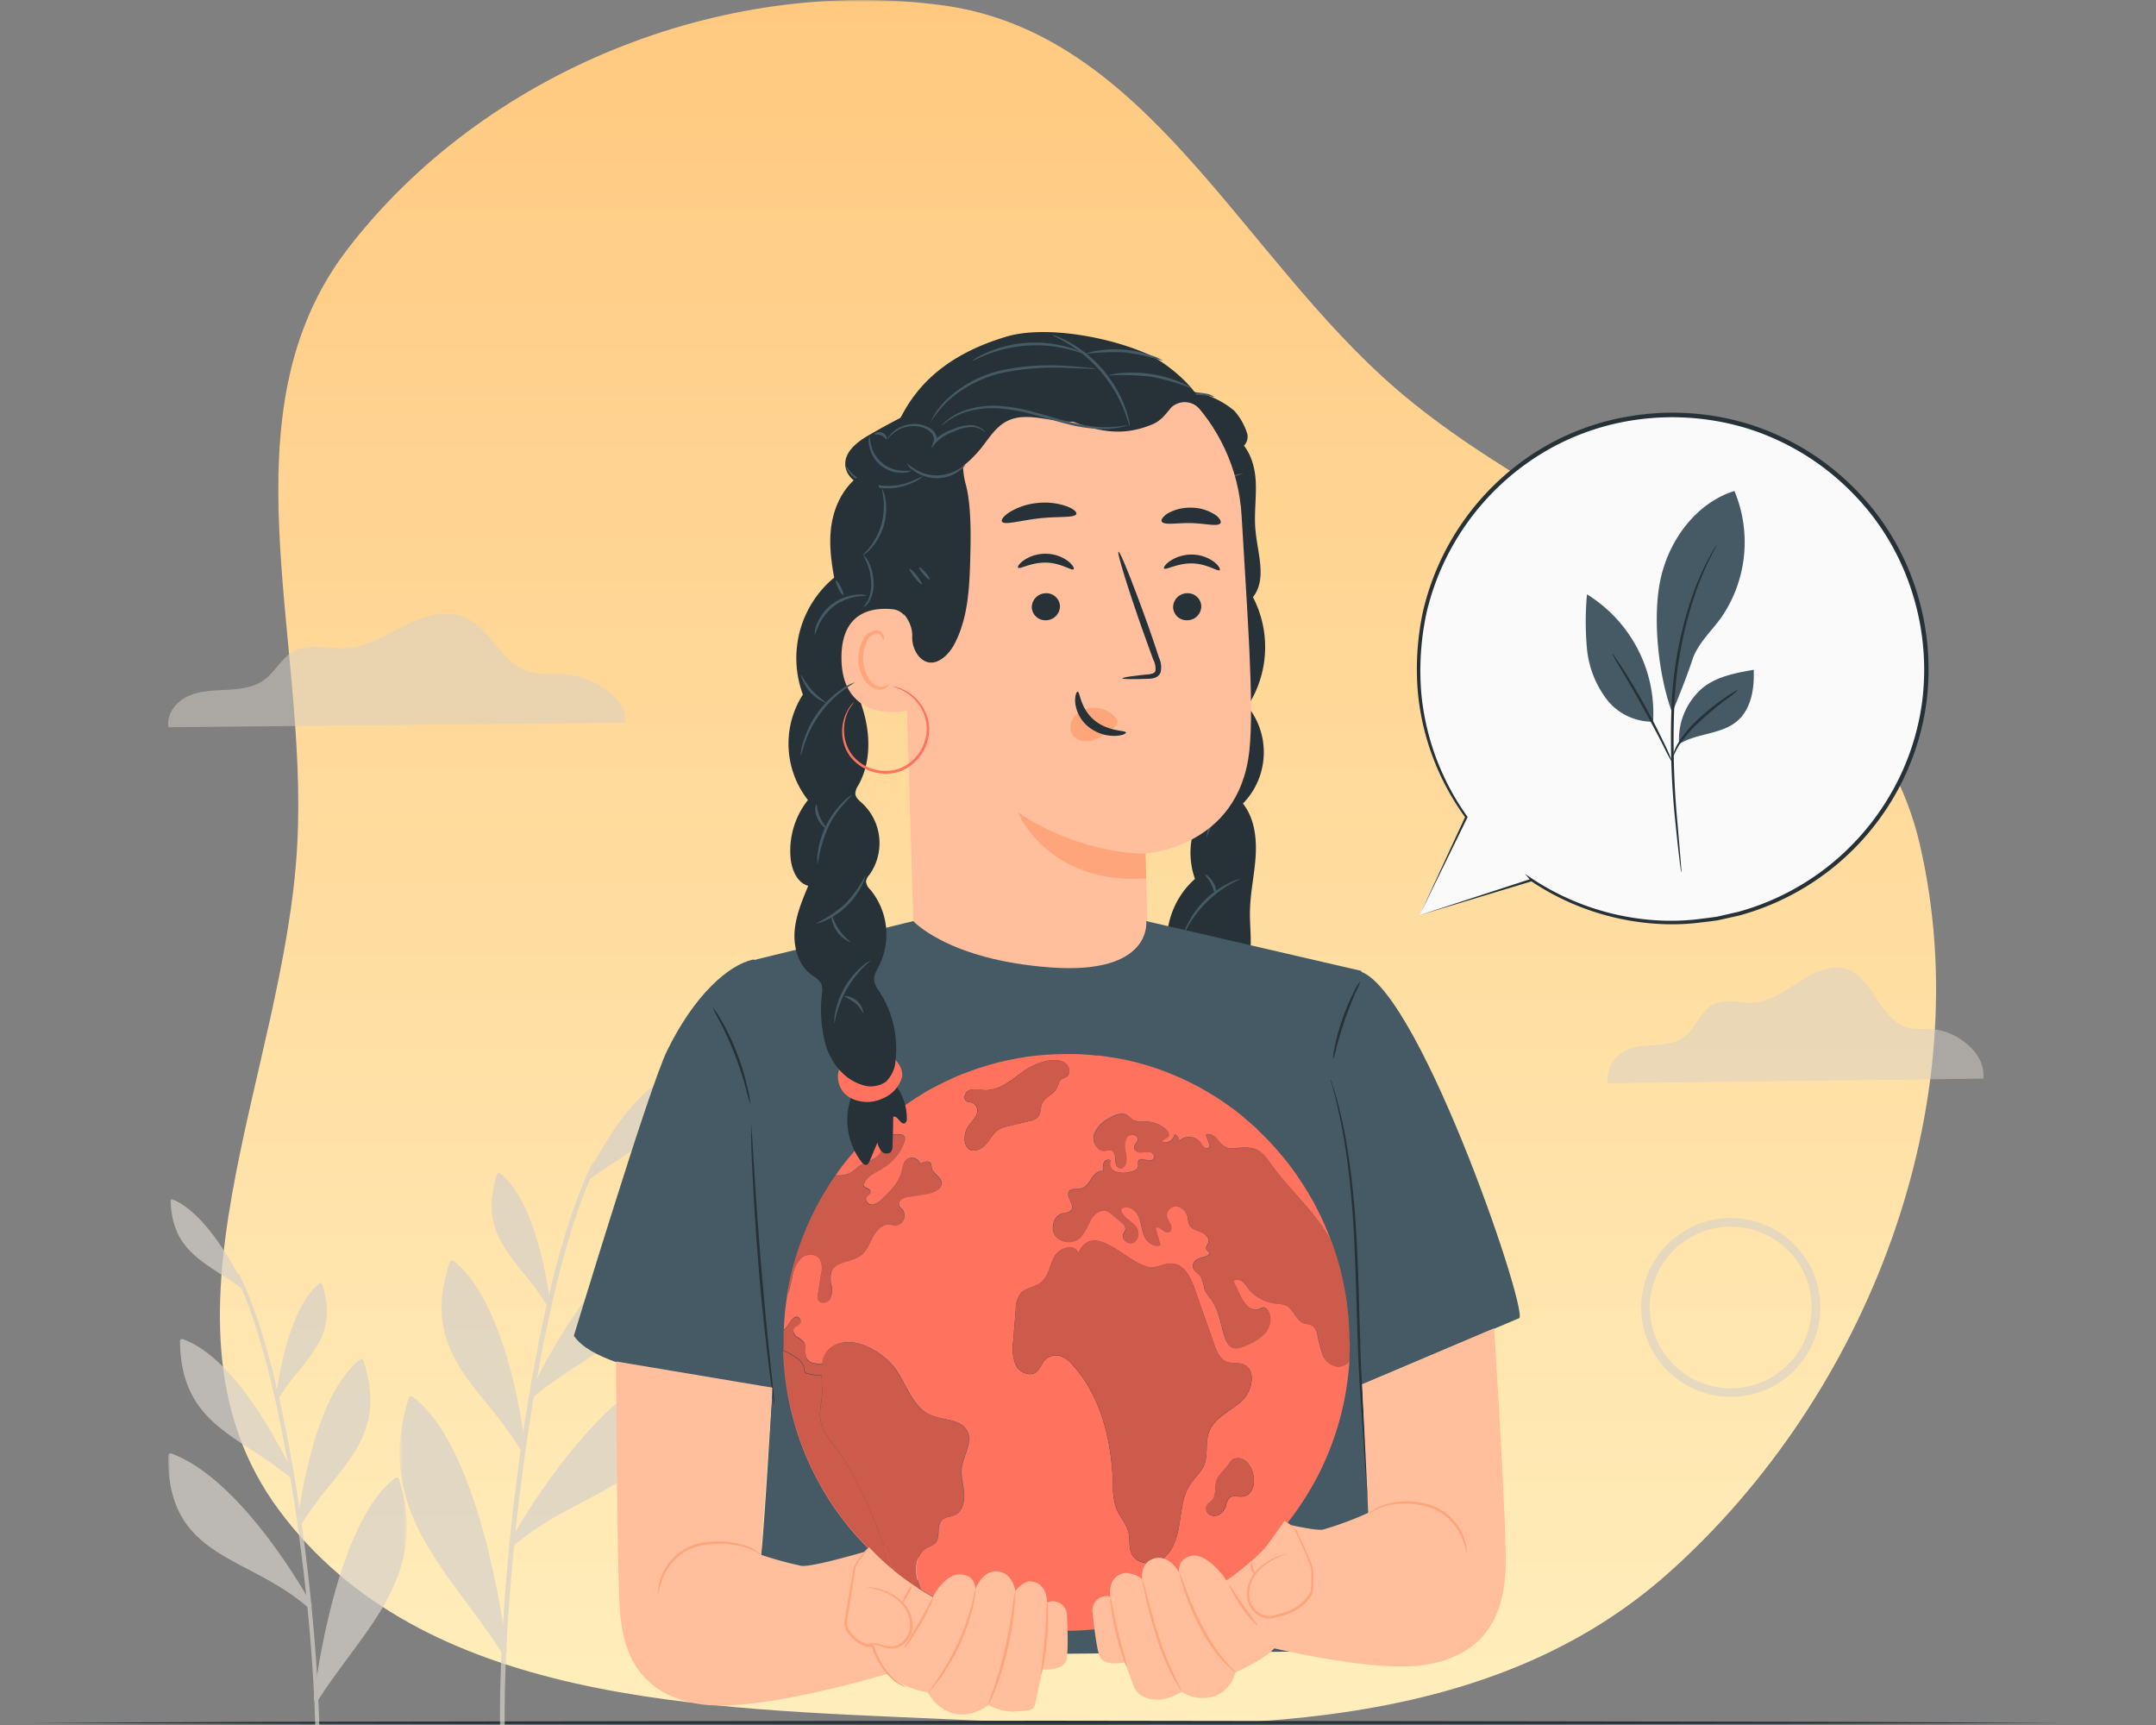
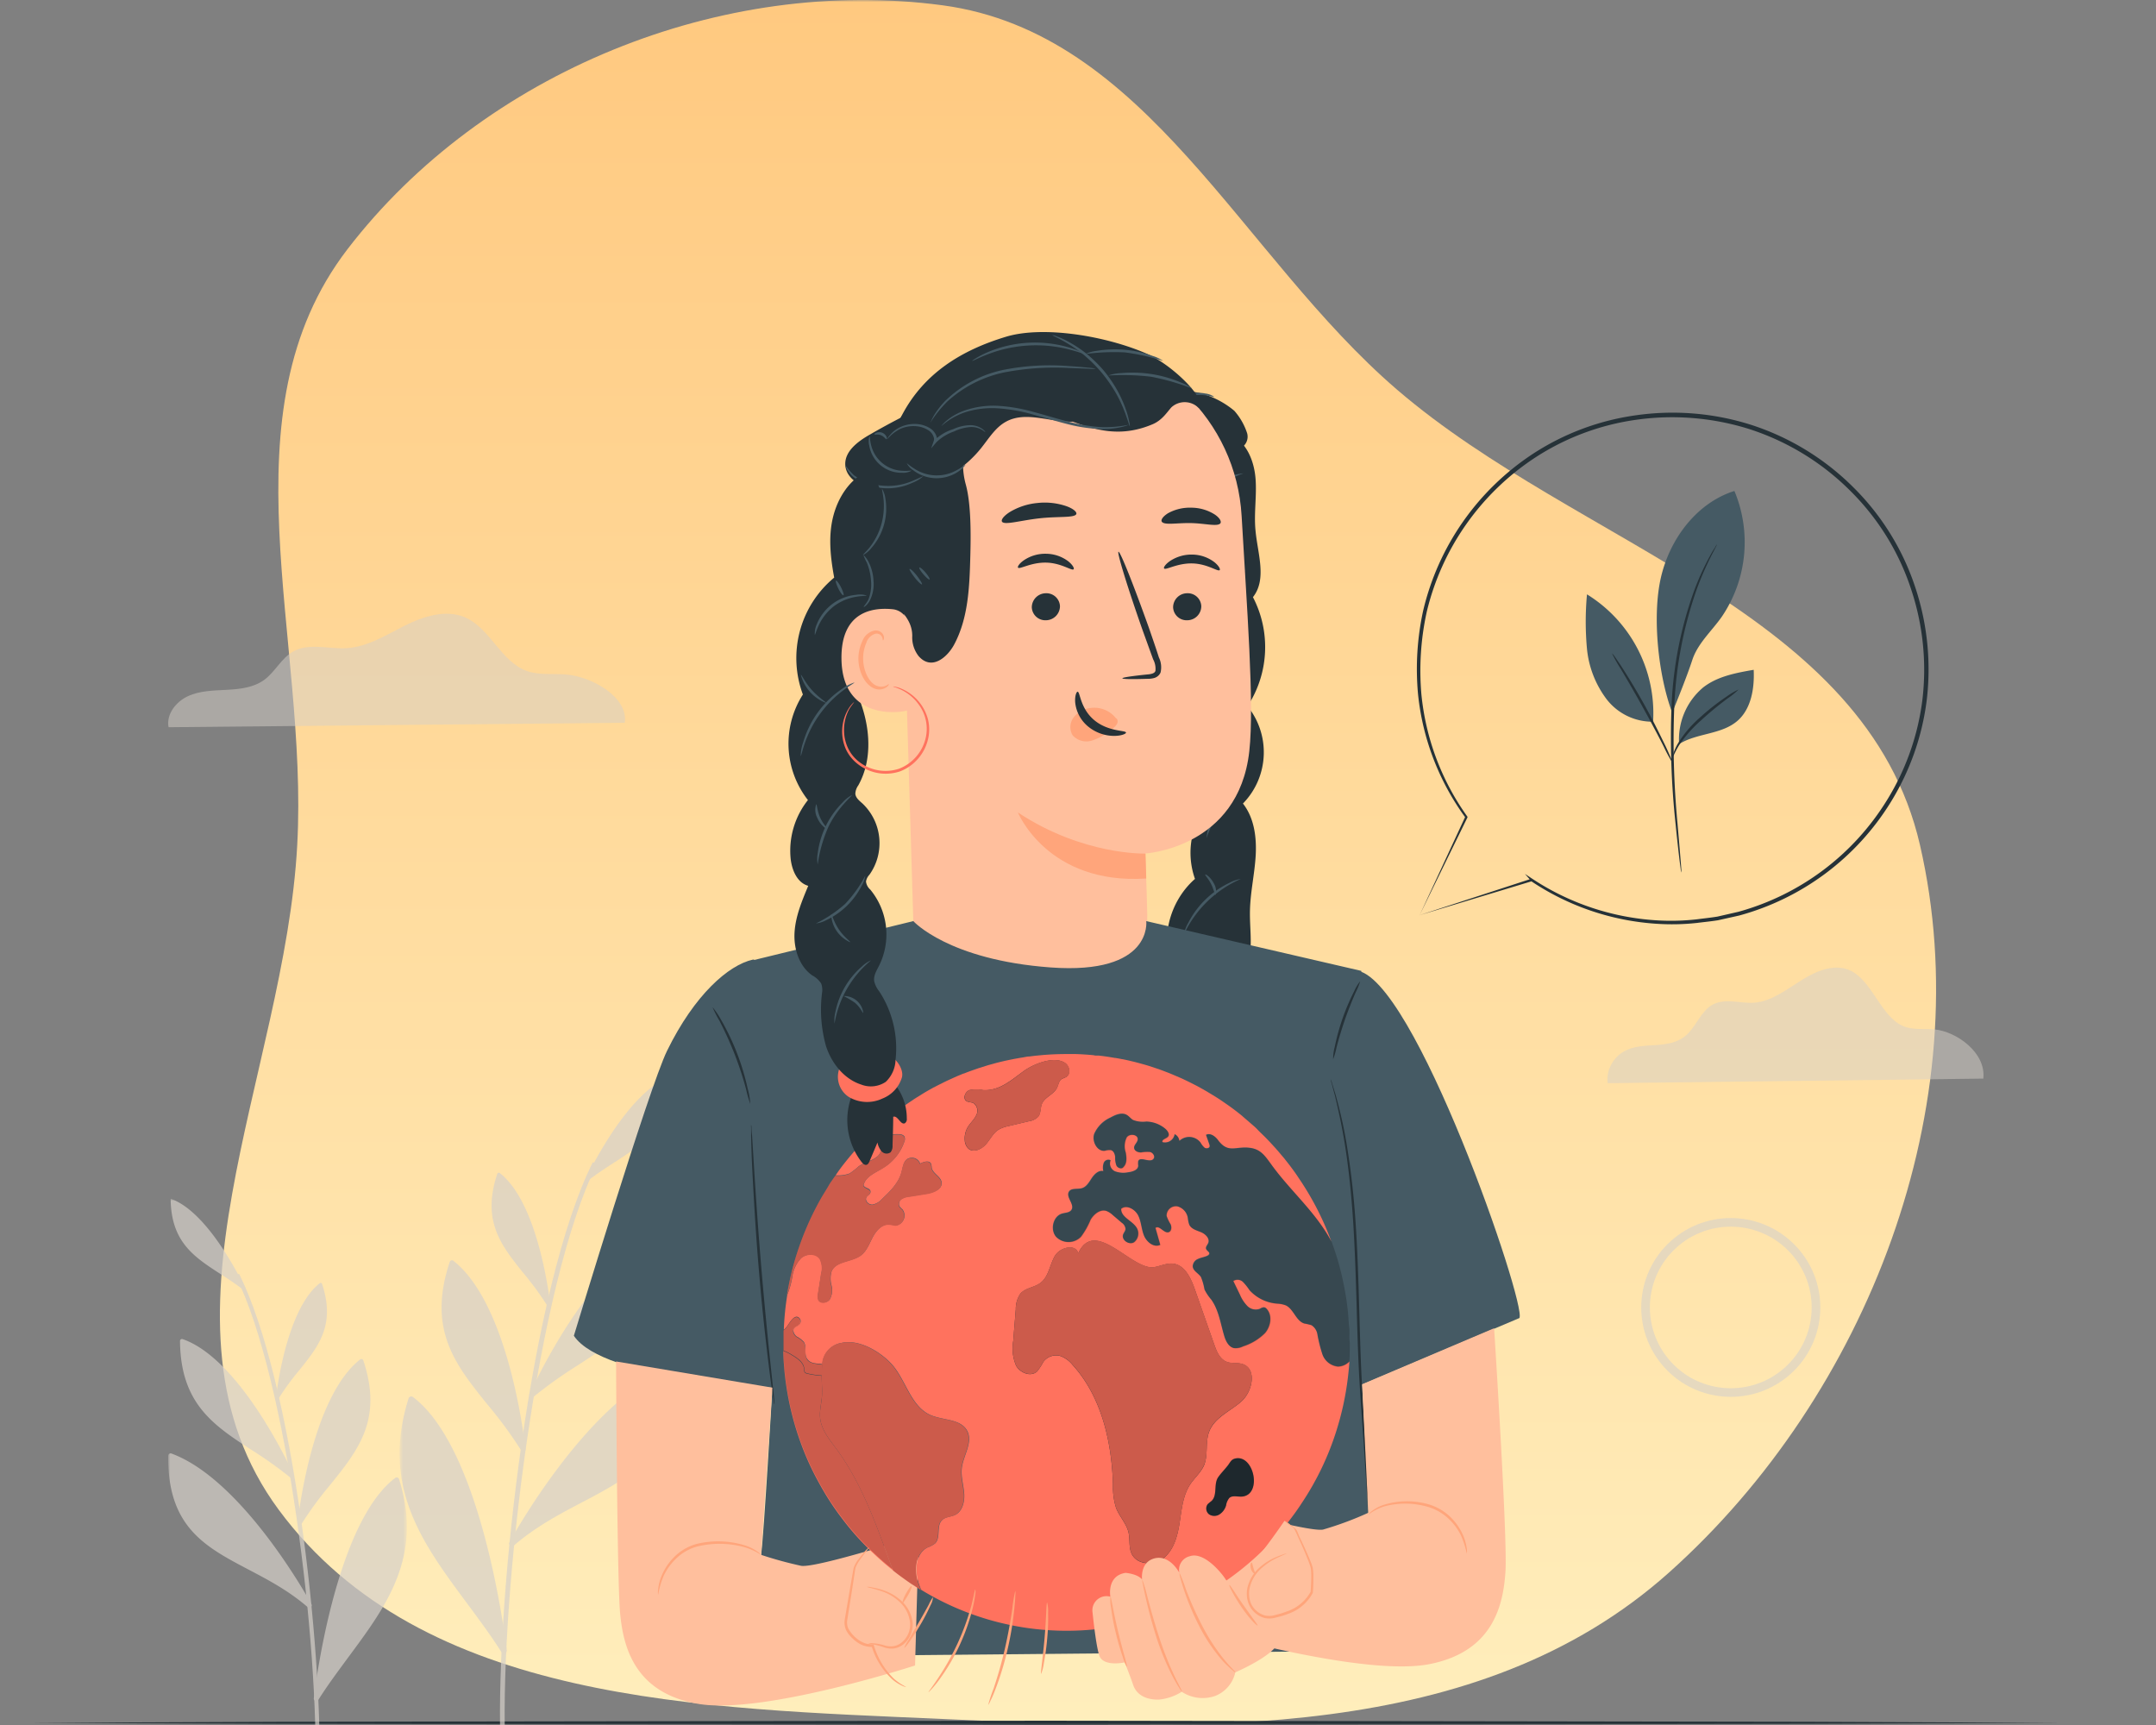
<svg xmlns="http://www.w3.org/2000/svg" width="500" height="400" fill="none">
  <rect width="100%" height="100%" fill="#808080" stroke="none" />
  <g clip-path="url(#a)">
    <mask id="b" style="mask-type:luminance" maskUnits="userSpaceOnUse" x="0" y="0" width="500" height="400">
      <path d="M0 0h500v400H0V0Z" fill="#fff" />
    </mask>
    <g mask="url(#b)">
      <path fill-rule="evenodd" clip-rule="evenodd" d="M68.93 195.939c2.648-47.943-17.608-100.042 11.666-138.167C112.088 16.78 167.343-5.651 218.589 1.229c47.381 6.378 69.14 57.976 105.427 89.15 42.228 36.261 108.72 51.239 121.245 105.56 13.885 60.269-12.096 127.49-58.189 168.696-44.447 39.702-109.006 36.62-168.483 33.969-55.899-2.508-120.672-3.512-153.954-48.516-31.707-42.927 1.433-100.759 4.295-154.149Z" fill="url(#c)" />
      <path d="m7 399.505 58.875-.252 58.875-.091L242.5 399l117.75.162 58.875.091 58.875.252-58.875.242-58.875.091L242.5 400l-117.75-.162-58.875-.091L7 399.505Z" fill="#263238" />
    </g>
    <mask id="d" style="mask-type:luminance" maskUnits="userSpaceOnUse" x="92" y="249" width="65" height="155">
      <path d="M156.41 249.496H92.673v154.07h63.737v-154.07Z" fill="#fff" />
    </mask>
    <g style="mix-blend-mode:multiply" opacity=".7" fill="#D6D0C9" mask="url(#d)">
      <path d="M116.027 403.566c-.979-34.265 7.061-105.206 21.448-134.063l.948.468c-13.844 27.709-22.364 99.01-21.299 133.563l-1.097.032Z" />
      <path d="M121.353 336.105s-3.525-33.173-16.539-43.347c-6.975 20.942 7.317 28.156 16.539 43.347Z" />
      <path d="M121.352 336.636a.526.526 0 0 1-.457-.254 96.421 96.421 0 0 0-7.796-10.631c-7.529-9.345-14.036-17.43-8.796-33.152a.53.53 0 0 1 .351-.338.521.521 0 0 1 .479.083c13.046 10.206 16.592 42.351 16.731 43.719a.51.51 0 0 1-.352.551l-.16.022Zm-16.272-42.975c-4.611 14.692 1.64 22.457 8.861 31.422 2.204 2.738 4.472 5.548 6.57 8.721-1.022-7.596-5.175-31.392-15.431-40.143ZM123.28 323.533s13.845-30.67 29.435-36.069c-.213 22.034-15.771 24.677-29.435 36.069Z" />
      <path d="M123.279 324.064a.527.527 0 0 1-.532-.509.58.58 0 0 1 .053-.233c.564-1.262 14.078-30.946 29.732-36.387a.536.536 0 0 1 .49.064.548.548 0 0 1 .225.434c-.149 16.751-8.967 22.48-19.169 29.1a105.038 105.038 0 0 0-10.426 7.426.582.582 0 0 1-.373.105Zm28.893-35.856c-12.589 5.029-24.026 26.607-27.402 33.46 2.907-2.249 5.847-4.158 8.711-6.016 9.798-6.365 18.275-11.86 18.691-27.444ZM116.869 382.793s-5.325-46.147-21.49-58.347c-8.094 25.81 9.871 39.953 21.49 58.347Z" />
      <path d="M116.869 383.442a.645.645 0 0 1-.554-.297c-2.481-3.935-5.324-7.723-8.019-11.383-10.287-13.856-20-26.925-13.546-47.495a.65.65 0 0 1 .426-.425.665.665 0 0 1 .596.107c16.188 12.21 21.523 56.873 21.747 58.771a.659.659 0 0 1-.437.69.694.694 0 0 1-.213.032Zm-21.15-57.87c-5.686 19.414 3.696 32.048 13.621 45.415 2.13 2.929 4.409 5.93 6.496 9.038-1.448-10.024-7.188-43.665-20.117-54.453ZM118.732 357.918s18.008-32.887 37.017-39.867c.245 27.019-20.542 25.619-37.017 39.867Z" />
      <path d="M118.733 358.564a.66.66 0 0 1-.415-.149.651.651 0 0 1-.16-.817c.735-1.346 18.349-33.162 37.368-40.154a.653.653 0 0 1 .842.394.66.66 0 0 1 .042.211c.171 18.979-9.85 24.241-21.447 30.33-5.272 2.77-10.714 5.623-15.804 10.026a.624.624 0 0 1-.426.159Zm36.367-39.561c-14.855 6.111-29.147 28.083-34.077 36.187a93.975 93.975 0 0 1 13.29-7.957c11.065-5.791 20.606-10.81 20.787-28.23ZM127.209 302.55s-2.449-23.137-11.533-30.235c-4.867 14.608 5.101 19.648 11.533 30.235Z" />
      <path d="M127.21 302.92a.369.369 0 0 1-.309-.179 69.94 69.94 0 0 0-5.431-7.427c-5.261-6.523-9.797-12.157-6.145-23.126a.4.4 0 0 1 .245-.245.434.434 0 0 1 .341.064c9.095 7.119 11.576 29.545 11.714 30.499a.357.357 0 0 1-.244.382.232.232 0 0 1-.171.032Zm-11.341-29.98c-3.195 10.259 1.139 15.67 6.176 21.918 1.544 1.909 3.121 3.884 4.59 6.089-.756-5.293-3.621-21.874-10.766-28.007ZM135.218 274.682s9.585-21.388 20.533-25.186c-.139 15.394-11.001 17.293-20.533 25.186Z" />
    </g>
    <mask id="e" style="mask-type:luminance" maskUnits="userSpaceOnUse" x="39" y="277" width="56" height="135">
      <path d="M39 277.966h55.35v133.973H39V277.966Z" fill="#fff" />
    </mask>
    <g style="mix-blend-mode:multiply" opacity=".7" fill="#D6D0C9" mask="url(#e)">
      <path d="M74.07 411.939c.85-29.797-6.132-91.484-18.626-116.575l-.823.405c12.023 24.095 19.421 86.097 18.496 116.142l.953.028Z" />
      <path d="M69.446 353.279s3.06-28.846 14.362-37.694c6.058 18.211-6.353 24.482-14.362 37.694Z" />
      <path d="M69.445 353.739a.457.457 0 0 0 .398-.222 83.666 83.666 0 0 1 6.77-9.243c6.538-8.127 12.189-15.157 7.638-28.828a.466.466 0 0 0-.72-.221C72.2 324.099 69.12 352.051 69 353.24a.446.446 0 0 0 .305.481l.14.018Zm14.131-37.37c4.005 12.776-1.424 19.529-7.694 27.324-1.915 2.38-3.884 4.825-5.706 7.583.888-6.605 4.494-27.297 13.4-34.907ZM67.771 342.347s-12.023-26.669-25.562-31.365c.185 19.16 13.697 21.457 25.562 31.365Z" />
      <path d="M67.77 342.807a.46.46 0 0 0 .463-.444.501.501 0 0 0-.046-.202c-.49-1.097-12.226-26.909-25.821-31.641a.467.467 0 0 0-.426.055.48.48 0 0 0-.194.378c.13 14.567 7.787 19.547 16.647 25.305a91.36 91.36 0 0 1 9.054 6.457.516.516 0 0 0 .324.092Zm-25.09-31.18c10.931 4.372 20.864 23.135 23.796 29.095-2.525-1.956-5.078-3.615-7.565-5.23-8.509-5.536-15.87-10.314-16.23-23.865ZM73.338 393.878s4.624-40.128 18.663-50.737c7.028 22.443-8.573 34.741-18.663 50.737Z" />
      <path d="M73.338 394.441c.195 0 .38-.092.482-.258 2.154-3.423 4.624-6.717 6.963-9.899 8.934-12.048 17.368-23.414 11.764-41.301a.568.568 0 0 0-.888-.276c-14.057 10.617-18.69 49.455-18.885 51.106a.572.572 0 0 0 .38.599.58.58 0 0 0 .184.029Zm18.368-50.322c4.938 16.88-3.21 27.868-11.829 39.492-1.85 2.545-3.829 5.156-5.641 7.859 1.257-8.717 6.242-37.97 17.47-47.351ZM71.72 372.245s-15.639-28.599-32.146-34.668c-.213 23.496 17.84 22.278 32.146 34.668Z" />
      <path d="M71.72 372.807a.566.566 0 0 0 .5-.839c-.639-1.172-15.935-28.838-32.453-34.917a.567.567 0 0 0-.73.342.585.585 0 0 0-.037.184c-.148 16.504 8.554 21.079 18.626 26.375 4.578 2.408 9.303 4.888 13.724 8.716a.544.544 0 0 0 .37.139Zm-31.583-34.399c12.902 5.314 25.313 24.418 29.595 31.465a81.652 81.652 0 0 0-11.542-6.918c-9.609-5.037-17.895-9.4-18.053-24.547ZM64.36 324.1s2.127-20.12 10.015-26.291c4.227 12.702-4.43 17.083-10.016 26.291Z" />
      <path d="M64.359 324.423a.32.32 0 0 0 .268-.158 60.846 60.846 0 0 1 4.717-6.457c4.568-5.674 8.508-10.572 5.336-20.11a.342.342 0 0 0-.213-.212.367.367 0 0 0-.296.055c-7.898 6.189-10.053 25.691-10.173 26.522a.31.31 0 0 0 .213.331c.046.029.092.037.148.029Zm9.85-26.07c2.774 8.919-.99 13.625-5.365 19.058-1.34 1.661-2.71 3.376-3.986 5.295.657-4.603 3.145-19.021 9.35-24.353ZM57.404 299.865s-8.323-18.597-17.83-21.899c.12 13.385 9.553 15.036 17.83 21.899Z" />
    </g>
    <path d="M278.019 250.658a8.957 8.957 0 0 1-3.888 7.456 27.077 27.077 0 0 0-2.623 1.696c-1.944 1.699-2.342 4.519-2.565 7.024a8.194 8.194 0 0 1-1.942-5.958 16.904 16.904 0 0 0-2.073 5.069c-4.695-6.275-3.43-15.158 2.844-19.863.247-.176.494-.352.738-.516" fill="#263238" />
    <path d="M279.225 242.874c2.189 1.861 2.459 6.063.748 7.609a7.63 7.63 0 0 1-6.509 1.498 8.188 8.188 0 0 1-6.265-4.752 5.576 5.576 0 0 1 2.529-7.023 7.414 7.414 0 0 1 5.421.21 9.99 9.99 0 0 1 4.076 2.423 5.434 5.434 0 0 1 1.58 4.354" fill="#FF725E" />
    <path d="M285.57 100.919c3.63 1.779 5.304 6.098 5.609 10.124.304 4.027-.423 8.088 0 12.103.491 5.256 2.668 11.19-.609 15.322a25.065 25.065 0 0 1-1.253 25.294c5.409 6.707 4.953 16.398-1.065 22.567 2.633 3.347 3.207 7.889 2.95 12.149-.258 4.261-1.241 8.451-1.323 12.723-.082 3.945.609 7.948-.27 11.799-.877 3.85-3.992 7.631-7.927 7.467.938 4.167 1.85 8.65.247 12.606-1.604 3.956-6.827 6.72-10.292 4.214-2.904-2.083-2.962-6.285-2.751-9.844.21-3.558 5.045-8.989 3.36-12.29-3.43-6.683-1.253-15.977 4.882-21.349a18.154 18.154 0 0 1 .668-13.742 10.064 10.064 0 0 0 1.415-4.143c0-2.048-1.627-3.687-2.879-5.326a19.239 19.239 0 0 1-2.622-18.294c.948-2.447 2.447-4.823 2.341-7.456-.093-2.177-1.264-4.132-1.955-6.192a14.598 14.598 0 0 1 3.512-14.713c-4.871-6.285-4.695-15.123.409-21.221-5.386-3.511-6.509-12.103-2.2-16.901" fill="#263238" />
    <path d="M274.587 216.597a26.19 26.19 0 0 1 13.172-12.781 7.85 7.85 0 0 0-2.645.901 20.732 20.732 0 0 0-9.544 9.27 8.021 8.021 0 0 0-.983 2.61Z" fill="#455A64" />
    <path d="M279.517 202.785c-.118.153.75.984 1.382 2.271.632 1.288.819 2.47 1.006 2.458a3.418 3.418 0 0 0-.444-2.739c-.715-1.369-1.862-2.13-1.944-1.99ZM279.82 194.322a27.933 27.933 0 0 1 2.812-5.922 27.212 27.212 0 0 1 4.612-4.682 12.868 12.868 0 0 0-7.424 10.534v.07ZM276.8 168.877a30.661 30.661 0 0 1 3.981-4.191 30.321 30.321 0 0 1 5.034-2.832 11.73 11.73 0 0 0-9.015 7.023ZM277.152 156.586c-.106.164 1.369 1.171 2.774 2.891 1.406 1.721 2.189 3.301 2.342 3.219a9.363 9.363 0 0 0-5.14-6.11h.024ZM278.849 141.663a17.522 17.522 0 0 1 10.046-9.481 4.908 4.908 0 0 0-2.072.492 13.535 13.535 0 0 0-7.365 6.953 5.037 5.037 0 0 0-.609 2.036Z" fill="#455A64" />
    <path d="M279.95 128.81a6.107 6.107 0 0 0 1.663 2.997 6.062 6.062 0 0 0 2.693 2.118c.117-.14-1.019-1.17-2.213-2.528a21.459 21.459 0 0 0-2.143-2.587ZM279.341 116.38a23.767 23.767 0 0 1 3.935-4.108 24.252 24.252 0 0 1 5.104-2.505 10.598 10.598 0 0 0-9.039 6.637v-.024ZM272.222 233.007a5.846 5.846 0 0 0 2.542.141 12.06 12.06 0 0 0 5.783-2.177 11.967 11.967 0 0 0 3.888-4.799 5.522 5.522 0 0 0 .667-2.458c-.105 0-.352.913-1.066 2.27a12.743 12.743 0 0 1-9.366 6.719c-1.476.257-2.448.199-2.448.304Z" fill="#455A64" />
    <path d="M267.643 92.724c5.515-3.886 13.442-1.802 18.606 2.528a14.731 14.731 0 0 1 2.986 5.244 2.976 2.976 0 0 1-1.417 3.359c-1.406.621-2.986-.269-4.286-1.088a59.047 59.047 0 0 0-7.423-3.933c-3.231-1.44-7.025-2.575-10.198-1.088" fill="#263238" />
    <path d="M281.577 92.011a4.372 4.372 0 0 0-2.025-.76 9.662 9.662 0 0 0-9.438 3.51 4.322 4.322 0 0 0-1.03 1.92c.094 0 .492-.667 1.37-1.627a10.395 10.395 0 0 1 9.028-3.394c1.288.175 2.059.445 2.095.351Z" fill="#455A64" />
    <path d="M211.151 161.269c-3.209-8.954-6.383-17.979-8.009-27.354-1.627-9.376-1.616-19.208 1.44-28.22.457-1.37 4.472-10.535 5.913-10.464 1.03.081-1.359 8.614-.82 9.492 5.211 8.345 6.85 18.529 6.358 28.361a128.567 128.567 0 0 1-4.882 28.185Z" fill="#263238" />
    <path d="M239.156 239.819c-14.753.117-26.907-11.564-27.351-26.312l-2.671-88.746c-1.474-23.819 11.159-44.478 35.011-45.344h2.212c22.234.527 40.337 18.049 41.59 40.241 1.171 20.647 2.997 43.542 1.78 54.533-2.483 22.496-24.157 23.725-24.157 23.725s.364 7.48.493 14.198c.28 14.994-11.638 27.366-26.637 27.659h-.293l.023.046Z" fill="#FFBF9D" />
    <path d="M265.664 197.928s-14.448.491-29.599-9.528c0 0 6.862 16.82 29.764 15.31l-.165-5.782Z" fill="#FFA57B" />
    <path d="M278.591 140.598a3.266 3.266 0 0 1-3.23 3.23 3.141 3.141 0 0 1-3.303-2.961v-.07a3.269 3.269 0 0 1 3.232-3.231 3.138 3.138 0 0 1 3.301 2.961v.071ZM282.855 132.205c-.423.41-2.858-1.486-6.371-1.556-3.512-.071-6.147 1.627-6.509 1.17-.188-.199.245-.959 1.392-1.744a8.99 8.99 0 0 1 5.223-1.475 8.607 8.607 0 0 1 5.057 1.768c1.055.866 1.406 1.638 1.208 1.837ZM245.818 140.598a3.284 3.284 0 0 1-3.242 3.23 3.142 3.142 0 0 1-3.291-2.985v-.046a3.283 3.283 0 0 1 3.221-3.231 3.15 3.15 0 0 1 3.312 2.973v.059ZM260.292 157.289c0-.199 2.188-.527 5.736-.89.902-.07 1.756-.234 1.932-.842a4.65 4.65 0 0 0-.538-2.681c-.797-2.189-1.627-4.495-2.494-6.894-3.454-9.832-5.936-17.908-5.539-18.037.398-.129 3.512 7.713 7.026 17.557.831 2.423 1.627 4.682 2.342 6.941a5.2 5.2 0 0 1 .386 3.511 2.29 2.29 0 0 1-1.512 1.276 5.638 5.638 0 0 1-1.533.176c-3.582.117-5.795.082-5.806-.117ZM249.613 119.19c-.374.948-4.157.503-8.607 1.007-4.448.503-8.044 1.626-8.629.772-.269-.41.352-1.311 1.803-2.235a15.119 15.119 0 0 1 6.405-2.096c2.271-.257 4.566 0 6.733.738 1.627.585 2.447 1.358 2.295 1.814ZM283.006 121.367c-.703.796-3.513 0-6.78-.071-3.267-.07-6.135.539-6.78-.304-.28-.398.165-1.17 1.383-1.955a10.454 10.454 0 0 1 5.514-1.311c1.921.012 3.795.574 5.41 1.604 1.182.819 1.556 1.639 1.253 2.037Z" fill="#263238" />
    <path d="M277.888 94.551c2.506-1.44-5.736-9.844-12.024-12.571-9.484-4.108-23.908-6.496-32.55-3.898-10.397 3.137-19.003 8.486-24.084 18.084-5.082 9.598-6.885 20.718-6.394 31.603.141 3.313.55 6.754 2.342 9.528 2.225 3.382 6.382 5.489 6.382 10.16a7.044 7.044 0 0 0 1.474 4.681c2.964 3.395 6.558.387 8.197-2.586 3.336-6.169 3.606-13.473 3.794-20.495.128-4.788.221-12.068-1.043-16.691-.48-1.721-.69-3.5-.644-5.291.035-2.914.89-5.747 2.47-8.193a12.72 12.72 0 0 1 1.406-1.44 14.052 14.052 0 0 1 13.757-2.587c8.935 2.962 16.147 7.842 26.357 3.512 2.259-.972 3.348-2.856 4.379-3.957a4.576 4.576 0 0 1 6.193.106v.035h-.012Z" fill="#263238" />
    <path d="M248.98 132.006c-.421.421-2.856-1.475-6.369-1.545-3.514-.07-6.135 1.615-6.511 1.17-.186-.199.247-.959 1.394-1.744a8.817 8.817 0 0 1 5.223-1.475 8.607 8.607 0 0 1 5.057 1.768c1.053.866 1.406 1.639 1.206 1.826ZM248.734 97.78c-5.222.153-10.842-2.528-15.431 0-2.518 1.37-4.041 3.992-5.856 6.239a26.603 26.603 0 0 1-23.651 9.668c-3.583-.445-7.751-2.493-7.775-6.11 0-2.867 2.635-4.962 5.094-6.449a172.264 172.264 0 0 1 18.149-9.188 29.875 29.875 0 0 1 7.762-2.727c3.033-.351 6.1-.047 9.004.89a37.418 37.418 0 0 1 13.032 6.788" fill="#263238" />
    <path d="M244.039 77.697c0 .105 1.464.702 3.688 2.036 1.3.796 2.541 1.674 3.712 2.634a35.221 35.221 0 0 1 3.921 3.898 34.068 34.068 0 0 1 3.221 4.541 29.694 29.694 0 0 1 2.002 4.073c.972 2.411 1.324 4.003 1.44 3.968 0-.398-.057-.784-.163-1.17a20.274 20.274 0 0 0-.856-2.997 27.803 27.803 0 0 0-1.92-4.213 32.002 32.002 0 0 0-3.242-4.682 31.89 31.89 0 0 0-3.994-3.863 27.817 27.817 0 0 0-3.898-2.587c-.902-.515-1.85-.96-2.823-1.322a3.516 3.516 0 0 0-1.088-.316ZM205.74 101.877a9.322 9.322 0 0 1 3.056-2.423 7.509 7.509 0 0 1 4.109-.573 6.151 6.151 0 0 1 2.284.82 2.962 2.962 0 0 1 1.416 1.942c.023.222 0 .433-.07.644l-.586 1.685 1.171-1.381a10.874 10.874 0 0 1 4.134-2.54 10.468 10.468 0 0 1 3.84-1.03 4.877 4.877 0 0 1 2.553.609c.55.316.785.585.832.55.046-.035-.165-.351-.703-.749a4.81 4.81 0 0 0-2.671-.843 9.972 9.972 0 0 0-4.062.937 10.674 10.674 0 0 0-4.415 2.668l.539.305c.106-.293.153-.609.117-.925a3.491 3.491 0 0 0-1.721-2.341 6.7 6.7 0 0 0-2.529-.866 7.754 7.754 0 0 0-4.379.737 6.782 6.782 0 0 0-2.342 1.885c-.256.245-.444.55-.573.889ZM210.295 107.425a4.398 4.398 0 0 0 1.545 1.662 8.937 8.937 0 0 0 10.409.258c1.171-.796 1.676-1.533 1.617-1.568-.058-.035-.679.526-1.85 1.17a9.452 9.452 0 0 1-9.929-.246c-1.136-.69-1.71-1.276-1.792-1.276Z" fill="#455A64" />
    <path d="M196.058 107.906s.059.293.292.761a7.039 7.039 0 0 0 1.347 1.756 11.936 11.936 0 0 0 6.686 2.727c2.447.269 4.917-.14 7.142-1.171a8.57 8.57 0 0 0 2.576-1.521c0-.094-1.042.468-2.753 1.17a14.344 14.344 0 0 1-6.871.972 12.313 12.313 0 0 1-6.476-2.435 17.923 17.923 0 0 1-1.943-2.259Z" fill="#455A64" />
    <path d="M201.654 101.118a3.851 3.851 0 0 0-.071 2.188 7.575 7.575 0 0 0 7.634 6.321 3.8 3.8 0 0 0 2.143-.468c0-.106-.843.105-2.132 0a7.759 7.759 0 0 1-7.212-5.97c-.315-1.24-.257-2.071-.362-2.071ZM202.791 100.72c.08.152.795-.094 1.533.211.738.304 1.1.971 1.265.913.164-.059.105-.246 0-.574a1.865 1.865 0 0 0-2.342-.936c-.352.129-.491.316-.456.386ZM218.316 98.8a15.958 15.958 0 0 1 5.632-3.243 20.681 20.681 0 0 1 7.025-.901c2.903.164 5.771.655 8.571 1.463 2.997.808 5.854 1.697 8.477 2.341 2.341.585 4.73.925 7.142 1.018a19.274 19.274 0 0 0 4.847-.433c.433-.094.856-.21 1.265-.35.292-.106.433-.165.433-.188-2.142.433-4.345.62-6.533.526a37.47 37.47 0 0 1-7.025-1.17c-2.612-.632-5.444-1.545-8.465-2.34a37.875 37.875 0 0 0-8.712-1.44 20.542 20.542 0 0 0-7.142 1.064 13.472 13.472 0 0 0-4.25 2.341c-.341.281-.668.586-.961.913-.222.258-.316.375-.304.398Z" fill="#455A64" />
    <path d="M215.81 97.933a27.555 27.555 0 0 1 3.888-4.834 28.143 28.143 0 0 1 13.183-6.742c4.93-.948 9.965-1.3 14.975-1.03l4.579.175a8.12 8.12 0 0 0 1.686 0 9 9 0 0 0-1.674-.234 97.562 97.562 0 0 0-4.579-.374 55.109 55.109 0 0 0-15.127.866 27.305 27.305 0 0 0-13.348 7.023 18.545 18.545 0 0 0-2.845 3.628c-.211.375-.409.773-.585 1.17-.118.2-.176.34-.153.352ZM276.437 90.08a9.683 9.683 0 0 0-2.564-1.381 28.09 28.09 0 0 0-6.802-1.955 29.085 29.085 0 0 0-7.131-.222 9.821 9.821 0 0 0-2.904.55 55.329 55.329 0 0 1 9.941.293 54.234 54.234 0 0 1 9.46 2.715ZM269.763 83.7a8.64 8.64 0 0 0-2.459-1.17 25.617 25.617 0 0 0-12.973-1.17 8.211 8.211 0 0 0-2.624.737 49.643 49.643 0 0 1 9.133-.386 49.444 49.444 0 0 1 8.923 1.99ZM225.48 83.666c.058.105 1.37-.656 3.629-1.522a31.076 31.076 0 0 1 18.595-1.17c2.341.585 3.759 1.17 3.806 1.065a4.096 4.096 0 0 0-.95-.503 20.671 20.671 0 0 0-2.739-.995 28.07 28.07 0 0 0-18.874 1.17c-.891.386-1.756.831-2.588 1.335-.597.362-.903.585-.879.62ZM213.21 131.609c-.127.117.294.819.949 1.58.656.761 1.289 1.299 1.416 1.171.129-.129-.292-.82-.936-1.592-.644-.773-1.288-1.276-1.429-1.159ZM210.951 131.925c-.141.105.409 1.006 1.171 1.989.761.984 1.568 1.709 1.697 1.592.129-.117-.409-.995-1.171-1.989-.761-.995-1.568-1.698-1.697-1.592Z" fill="#455A64" />
    <path d="M258.804 166.558a6.387 6.387 0 0 0-5.703-2.411 5.869 5.869 0 0 0-4.039 2.118 3.69 3.69 0 0 0-.317 4.226 4.296 4.296 0 0 0 4.683 1.17 13.475 13.475 0 0 0 4.544-2.668c.398-.281.75-.632 1.018-1.042.27-.398.27-.913 0-1.311" fill="#FFA57B" />
    <path d="M249.916 160.402c.585 0 .564 3.816 3.829 6.566 3.268 2.751 7.365 2.341 7.389 2.903.058.234-.914.738-2.647.773a9.584 9.584 0 0 1-6.171-2.201 8.349 8.349 0 0 1-2.962-5.501c-.127-1.615.305-2.563.562-2.54Z" fill="#263238" />
    <path d="m174.993 241.528 4.133 80.272s-1.979 34.447-2.623 38.766c-.644 4.318 16.182 23.41 16.182 23.41l126.079-1.171-2.87-61.755-.198-95.92-49.867-11.541s1.591 12.477-22.166 10.745c-23.755-1.733-31.858-10.745-31.858-10.745l-37.808 9.235.996 18.704Z" fill="#455A64" />
    <path d="M133.087 309.743s17.434-57.552 21.602-66.062c6.371-13.028 14.251-19.898 19.905-21.162 5.656-1.264 5.047 99.303 5.047 99.303s-39.634-1.72-46.554-12.079ZM352.368 305.635c1.768-2.975-24.589-79.734-37.948-80.588v96.634l37.948-16.046Z" fill="#455A64" />
    <path d="M308.578 250.225c.139.315.268.631.35.971.211.702.503 1.638.867 2.832.668 2.482 1.627 6.087 2.4 10.627a181.778 181.778 0 0 1 1.978 16.049c.481 6.074.75 12.746.961 19.746.211 6.998.351 13.694.679 19.758.327 6.062.691 11.528.96 16.117.27 4.588.433 8.309.503 10.873 0 1.241 0 2.236.07 2.961.024.34.024.69 0 1.03a5.056 5.056 0 0 1-.105-1.03c-.047-.725-.104-1.708-.175-2.949-.164-2.623-.411-6.32-.703-10.862-.293-4.542-.738-10.043-1.088-16.105-.352-6.064-.517-12.76-.726-19.77-.212-7.012-.457-13.684-.914-19.734-.457-6.052-1.101-11.483-1.851-16.013-.748-4.53-1.603-8.134-2.188-10.64-.327-1.17-.574-2.153-.762-2.855a6.033 6.033 0 0 1-.256-1.006ZM173.997 255.97a25.959 25.959 0 0 1-.971-3.406 78.822 78.822 0 0 0-2.659-8.111 83.476 83.476 0 0 0-3.512-7.748 26.712 26.712 0 0 1-1.615-3.161 17.51 17.51 0 0 1 1.989 2.95 55.531 55.531 0 0 1 6.171 15.965c.328 1.147.526 2.317.597 3.511ZM315.451 227.529a16.37 16.37 0 0 1-1.065 2.61 89.6 89.6 0 0 0-2.482 6.298 84.598 84.598 0 0 0-1.956 6.484 16.738 16.738 0 0 1-.785 2.715c0-.948.117-1.896.364-2.809a51.08 51.08 0 0 1 1.803-6.59 51.029 51.029 0 0 1 2.669-6.285c.375-.866.855-1.685 1.452-2.423ZM174.196 260.84c.059.211.083.434.083.657 0 .502.046 1.135.14 1.896.106 1.731.259 4.084.433 6.965.364 5.851.903 14.045 1.652 22.953.748 8.907 1.557 17.053 2.177 22.906.304 2.867.551 5.22.727 6.94.082.762.141 1.381.186 1.885.023.221.023.444 0 .667a3.184 3.184 0 0 1-.139-.655c-.071-.492-.176-1.112-.294-1.874a283.85 283.85 0 0 1-.924-6.916 572.551 572.551 0 0 1-2.342-22.907c-.738-8.966-1.17-17.09-1.476-22.976a309.392 309.392 0 0 1-.234-7.024v-1.895a2.696 2.696 0 0 1 0-.622h.011Z" fill="#263238" />
    <path d="M346.501 307.999s3.138 48.726 2.635 56.381c-.503 7.655-2.729 18.611-17.68 21.513-14.951 2.904-50.336-7.28-50.336-7.28l-1.767-30.07s24.166 6.836 27.502 6.134a77.182 77.182 0 0 0 10.468-3.887l-1.427-29.799 30.605-12.992Z" fill="#FFBF9D" />
    <path d="M317.325 351.224a3.11 3.11 0 0 1 .83-.831 9.003 9.003 0 0 1 2.88-1.487 18.17 18.17 0 0 1 10.538 0c1.897.61 3.63 1.663 5.024 3.09a13.543 13.543 0 0 1 2.692 3.969c.434.995.726 2.037.867 3.113.07.386.07.784 0 1.171a21.03 21.03 0 0 0-1.3-4.11 13.16 13.16 0 0 0-2.694-3.756 11.963 11.963 0 0 0-4.8-2.902 18.908 18.908 0 0 0-10.245-.199 12.779 12.779 0 0 0-3.792 1.942Z" fill="#FFA57B" />
    <path d="M142.876 315.701s.211 50.893.948 58.525c.738 7.631 3.337 18.505 18.371 20.916 15.034 2.41 50.019-8.942 50.019-8.942l.855-30.141s-23.933 7.643-27.293 7.024a90.639 90.639 0 0 1-9.273-2.541l2.623-38.765-36.25-6.076Z" fill="#FFBF9D" />
    <path d="M176.504 360.566a13.914 13.914 0 0 0-4.086-1.861 21.808 21.808 0 0 0-10.738-.094 11.338 11.338 0 0 0-5.033 2.949 13.301 13.301 0 0 0-2.776 3.946 19.846 19.846 0 0 0-1.241 4.331 3.578 3.578 0 0 1 0-1.23c.105-1.123.387-2.224.832-3.265a13.148 13.148 0 0 1 2.774-4.179 11.736 11.736 0 0 1 5.27-3.136 21.097 21.097 0 0 1 11.028.256c1.09.316 2.12.809 3.044 1.452.259.164.494.363.703.584.165.153.235.235.223.247Z" fill="#FFA57B" />
    <path d="M312.64 304.663a68.68 68.68 0 0 0-.257-2.259 52.922 52.922 0 0 0-.352-2.341c.129.785.247 1.581.352 2.341.104.76.187 1.499.257 2.259Z" fill="#263238" />
    <path d="M306.669 314.05a34.441 34.441 0 0 1-1.171-4.683 3.065 3.065 0 0 0-1.382-2.095 13.011 13.011 0 0 0-1.65-.385c-1.944-.598-2.471-3.359-4.309-4.215a6.325 6.325 0 0 0-1.85-.385 9.626 9.626 0 0 1-6.557-3.137 13.192 13.192 0 0 0-1.521-1.909 1.805 1.805 0 0 0-2.226-.209c.515 1.065 1.032 2.118 1.535 3.172a8.401 8.401 0 0 0 1.732 2.632 2.732 2.732 0 0 0 2.892.633c.294-.199.632-.328.983-.351.258.058.481.199.632.41 1.347 1.52.903 4.026-.409 5.571a12.575 12.575 0 0 1-5.094 3.09 3.846 3.846 0 0 1-2.071.409c-1.289-.233-1.98-1.661-2.342-2.949-.844-2.832-1.241-5.853-2.974-8.31a11.033 11.033 0 0 1-1.57-2.341 13.204 13.204 0 0 0-.83-2.904c-.574-.878-1.815-1.38-1.897-2.445.024-.75.48-1.417 1.171-1.71.667-.326 1.415-.42 2.095-.713.27-.118.573-.317.585-.608.012-.293-.609-.622-.76-1.044-.152-.42.304-.901.504-1.344.421-1.042-.645-2.095-1.663-2.517-1.019-.422-2.261-.725-2.74-1.744a6.654 6.654 0 0 1-.327-1.51 3.314 3.314 0 0 0-2.436-2.74 2.155 2.155 0 0 0-2.459 1.804c-.023.14-.035.293-.023.432.233.668.55 1.323.924 1.921.293.654.211 1.626-.456 1.837-1.089.34-2.144-1.697-3.056-.995.374 1.299.738 2.611 1.112 3.92-1.439.739-3.15-.608-3.771-2.13-.62-1.52-.632-3.254-1.357-4.681-.726-1.428-2.693-2.564-3.935-1.534-.07 1.884 2.342 2.646 3.454 4.179a2.577 2.577 0 0 1-.48 3.582c-1.171.702-2.962-.516-2.529-1.804.152-.432.516-.807.562-1.286a1.951 1.951 0 0 0-.889-1.452l-2.097-1.79a4.5 4.5 0 0 0-1.486-.948c-1.429-.422-2.868.76-3.63 2.06a18.18 18.18 0 0 1-2.225 3.944c-1.569 1.592-4.133 1.628-5.725.058a3.255 3.255 0 0 0-.059-.058c-1.429-1.662-.691-4.776 1.394-5.384.783-.223 1.792-.2 2.201-.913.726-1.253-1.347-2.869-.633-4.131.551-.973 2.003-.528 3.068-.856 1.065-.327 1.639-1.415 2.259-2.341.621-.925 1.582-1.861 2.671-1.615a3.345 3.345 0 0 1 .105-1.919 1.16 1.16 0 0 1 1.533-.621c.024 0 .036.011.059.023a1.98 1.98 0 0 0 1.03 2.576 5.53 5.53 0 0 0 3.021.223c1.02-.129 2.343-.516 2.343-1.546a3.693 3.693 0 0 1 0-1.018c.444-1.241 2.692.469 3.512-.526.503-.528-.058-1.44-.75-1.616a7.901 7.901 0 0 0-2.106.105c-.715 0-1.57-.351-1.605-1.065-.036-.713.749-1.17.832-1.919.14-1.171-1.839-1.487-2.53-.528a4.578 4.578 0 0 0-.246 3.512c.223 1.171.328 2.564-.527 3.383-.362.561-1.312.27-1.627-.328a4.948 4.948 0 0 1-.294-1.978c-.057-.678-.35-1.44-.994-1.616-.468-.047-.936 0-1.382.152-1.803.223-3.068-2.153-2.494-3.908a7.426 7.426 0 0 1 3.794-3.805c1.17-.655 2.611-1.276 3.77-.608.539.316.913.842 1.441 1.171a6.2 6.2 0 0 0 3.09.373 7.113 7.113 0 0 1 4.532 1.78c.456.444.902 1.171.538 1.673-.362.504-1.533.668-1.335 1.311a2.256 2.256 0 0 0 2.776-1.579c.023-.094.047-.176.059-.269a1.958 1.958 0 0 1 1.088 1.567 3.313 3.313 0 0 1 4.683.117c.082.094.164.188.247.293.233.446.55.843.924 1.171.411.27 1.171.129 1.171-.363 0-.165-.024-.315-.094-.468-.245-.726-.504-1.428-.748-2.142.959-.527 2.106.304 2.762 1.171 2.436 3.313 4.168 1.321 7.6 1.861 2.341.351 3.336 1.872 4.683 3.697 4.015 5.631 9.366 10.254 12.962 16.131.386.619.736 1.241 1.077 1.884l-.176-.481a66.934 66.934 0 0 0-5.304-10.979 73.319 73.319 0 0 0-1.37-2.189l-.891-1.333a44.41 44.41 0 0 0-1.171-1.675c-.374-.502-.644-.877-.971-1.299l-.703-.889a15.9 15.9 0 0 0-.818-.995l-.867-1.03a2.32 2.32 0 0 0-.282-.317 21.492 21.492 0 0 0-.948-1.053.429.429 0 0 0-.094-.117l-.268-.28c-.258-.293-.54-.586-.808-.867a37.963 37.963 0 0 0-1.371-1.38 28.694 28.694 0 0 1-1.171-1.171c-.385-.41-.702-.668-1.065-.983l-1.065-.924c-.446-.387-.89-.751-1.347-1.171a54.386 54.386 0 0 0-3.888-2.915l-.982-.679c-.341-.234-.68-.445-1.007-.655l-1.02-.633-1.029-.619a15.862 15.862 0 0 0-.832-.481 3.034 3.034 0 0 0-.433-.246 29.715 29.715 0 0 0-1.791-.971l-.915-.468-1.17-.574-.175-.082c-.352-.164-.703-.338-1.067-.491l-1.533-.656a47.392 47.392 0 0 0-1.756-.714c-.585-.222-1.3-.504-1.967-.725l-2.015-.668c-.677-.211-1.357-.397-2.036-.584a60.435 60.435 0 0 0-4.109-.983h-.071c-.538-.106-1.066-.211-1.593-.293h-.106l-.701-.118a51.914 51.914 0 0 0-2.997-.422h-.364c-.292 0-.585 0-.877-.092a57.012 57.012 0 0 0-2.015-.164 61.423 61.423 0 0 0-2.108-.106h-2.212c-1.956 0-3.888.083-5.796.258l-1.358.128-1.406.176c-.468 0-.924.117-1.394.199-.467.082-.924.141-1.392.234-.468.094-.796.129-1.17.223-.973.186-1.944.397-2.894.631-.444.106-.9.223-1.345.352l-1.323.362-2.179.68-1.745.608a44.67 44.67 0 0 0-1.756.668h-.094l-1.58.655-1.932.877c-.538.246-1.065.504-1.58.774-.562.28-1.171.561-1.674.866h-.07l-1.582.889c-.538.316-1.065.631-1.592.971-.503.305-.994.608-1.476.925l-.55.375c-.526.34-1.018.69-1.533 1.041-.515.352-1.229.89-1.826 1.347-.598.455-1.054.819-1.559 1.229a66.825 66.825 0 0 0-8.195 7.888 76.352 76.352 0 0 0-2.529 3.044 38.987 38.987 0 0 0-1.979 2.727c-.633.936-1.171 1.639-1.651 2.47a56.147 56.147 0 0 1 1.651-2.47h.491a7.483 7.483 0 0 0 2.776-.457 17.837 17.837 0 0 0 2.038-1.603c1.803-1.311 4.765-1.558 5.256-3.758.024-.76.106-1.509.234-2.259.516-1.322 2.249-1.509 3.641-1.486.587 0 1.288.082 1.558.608.129.387.118.807-.058 1.171a11.43 11.43 0 0 1-4.777 5.97c-1.803 1.171-4.168 1.99-4.683 4.085.244.713 1.509.654 1.615 1.405.105.748-.679.901-.948 1.426-.387.774.515 1.71 1.381 1.675a3.848 3.848 0 0 0 2.214-1.276c1.883-1.79 3.874-3.711 4.553-6.25.294-1.053.398-2.341 1.23-2.974a2.025 2.025 0 0 1 2.821.481c.118.164.2.339.27.515.82-.457 2.095-.809 2.518 0 .105.327.164.655.176.995.28 1.357 2.095 1.966 2.283 3.336.221 1.579-1.768 2.34-3.315 2.633l-4.215.68a3.825 3.825 0 0 0-1.744.572 1.397 1.397 0 0 0-.515 1.662c.211.281.456.539.726.762a2.34 2.34 0 0 1-.493 3.277c-.28.211-.597.35-.948.408-.561 0-1.112-.197-1.673-.221-1.663-.07-2.974 1.427-3.771 2.914-.797 1.487-1.382 3.196-2.705 4.214-2.142 1.639-5.854 1.264-6.872 3.781a6.113 6.113 0 0 0 0 3.254 4.357 4.357 0 0 1-.388 3.184c-.609.889-2.212 1.076-2.668.082a2.49 2.49 0 0 1-.059-1.405c.246-1.569.491-3.137.726-4.683a4.69 4.69 0 0 0-.34-3.418c-.948-1.333-3.068-1.17-4.298-.14a7.9 7.9 0 0 0-2.071 4.344 19.005 19.005 0 0 1-1.171 4.213 61.408 61.408 0 0 0-.526 3.991 66.324 66.324 0 0 0-.282 4.143c.188-.164.362-.338.526-.514.656-.692 1.98-3.594 3.162-2.165.305.385.305.936 0 1.321-.362.481-1.088.586-1.37 1.1-.28.516.129 1.382.691 1.78.62.317 1.171.737 1.639 1.253.761 1.112 0 2.785.773 3.92.773 1.136 1.991 1.042 3.138 1.171l.398.059a5.29 5.29 0 0 1 4.508-4.939c4.309-.996 9.963 2.633 12.375 5.933 2.706 3.7 3.982 8.92 8.127 10.78 2.962 1.323 7.165.843 8.618 3.793 1.288 2.645-.962 5.631-1.3 8.556-.223 1.943.397 3.862.55 5.853.152 1.99-.433 4.214-2.166 5.021-.972.445-2.178.399-2.962 1.171-1.382 1.334-.246 4.084-1.628 5.419a6.697 6.697 0 0 1-1.756.936c-3.115 1.604-3.033 6.262-1.58 9.492 0 .117.105.223.152.34a64.66 64.66 0 0 0 64.502 1.663 65.871 65.871 0 0 0 5.854-3.571 65.85 65.85 0 0 0 13.15-11.903c1.1-1.3 2.142-2.646 3.138-4.016.503-.713 1.006-1.415 1.474-2.154a65.428 65.428 0 0 0 8.197-17.111 67.123 67.123 0 0 0 2.506-11.343 72.59 72.59 0 0 0 .456-4.552 3.762 3.762 0 0 1-2.646 1.169 4.262 4.262 0 0 1-3.63-2.808Z" fill="#FF725E" />
    <path d="M231.617 261.929c-1.312.795-2.003 2.341-2.997 3.441-.995 1.101-2.81 1.99-3.994 1.019a2.781 2.781 0 0 1-.889-1.966 5.13 5.13 0 0 1 .703-3.068c.562-.937 1.427-1.673 1.909-2.656a2.191 2.191 0 0 0-.598-2.904c-.528-.245-1.17-.151-1.675-.503-.842-.633-.233-2.142.75-2.517a7.387 7.387 0 0 1 3.126 0c3.806.246 6.603-2.341 9.46-4.401 2.226-1.638 7.026-3.582 9.544-1.907 1.03.666 1.427 2.341.468 3.148-.433.34-1.03.41-1.441.784-.409.375-.55 1.17-.83 1.792-.715 1.567-2.8 2.142-3.514 3.733-.398.959-.222 2.153-.842 2.974a3.547 3.547 0 0 1-2.132 1.088l-4.965 1.171a7.426 7.426 0 0 0-2.083.772ZM275.991 344.249c-1.65 2.529-1.942 5.689-2.4 8.685-.456 2.996-1.241 6.18-3.512 8.193-2.271 2.014-6.416 1.862-7.669-.901-.668-1.498-.329-3.254-.691-4.857-.48-2.095-2.12-3.699-2.892-5.701a16.292 16.292 0 0 1-.714-5.407c-.294-9.996-2.694-20.424-9.368-27.753a6.498 6.498 0 0 0-2.927-2.095 3.685 3.685 0 0 0-3.829 1.347 14.39 14.39 0 0 1-1.474 2.259c-1.429 1.323-3.912.375-4.871-1.335a10.19 10.19 0 0 1-.656-5.783c.188-2.433.386-4.868.585-7.303a6.261 6.261 0 0 1 1.065-3.605c1.171-1.369 3.256-1.427 4.683-2.516 1.874-1.428 2.121-4.155 3.303-6.216 1.182-2.06 4.871-2.926 5.421-.608 3.911-8.509 12.539 4.131 17.669 3.184 1.487-.27 2.95-1.007 4.449-.784 2.646.373 4.016 3.347 4.918 5.91l4.495 12.782c.562 1.615 1.3 3.418 2.88 4.038 1.171.481 2.612.117 3.83.573 3.22 1.17 2.177 6.357-.421 8.639-2.6 2.281-6.23 3.722-7.459 7.022-.925 2.459-.188 5.338-1.171 7.761-.715 1.651-2.224 2.914-3.244 4.471ZM288.215 347.022c-1.053.153-2.341-.373-3.114.34a3.516 3.516 0 0 0-.748 1.709 3.673 3.673 0 0 1-1.512 2.083 2.213 2.213 0 0 1-2.447 0 1.72 1.72 0 0 1-.327-2.34c.292-.269.597-.527.912-.762 1.406-1.346.447-3.861 1.512-5.466.632-.948 1.615-1.907 2.341-2.867.539-.737.738-1.323 1.709-1.522 4.251-.889 6.183 8.194 1.674 8.825Z" fill="#263238" />
    <path d="M190.203 328.881c-.212-1.919.409-3.84.444-5.771 0-1.335-.07-2.75-.094-4.085a18.853 18.853 0 0 1-3.336-.48 1.025 1.025 0 0 1-.609-.315 1.275 1.275 0 0 1-.141-.715c-.082-1.497-1.499-2.492-2.787-3.243a10.723 10.723 0 0 0-2.025-1.018v.469a67.68 67.68 0 0 0 4.18 21.22 63.572 63.572 0 0 0 4.016 8.767 70.906 70.906 0 0 0 2.084 3.582 61.589 61.589 0 0 0 2.904 4.237c1.03 1.37 1.967 2.587 3.044 3.817a61.692 61.692 0 0 0 4.683 4.868 62.77 62.77 0 0 0 4.52 3.922c-3.582-9.797-6.967-19.805-13.103-28.151-1.627-2.177-3.477-4.401-3.78-7.104Z" fill="#FF725E" />
    <path d="M210.741 366.851c.55.375 1.171.748 1.674 1.1-.562-.352-1.124-.678-1.674-1.1Z" fill="#263238" opacity=".6" />
    <path d="M287.876 324.959c2.599-2.342 3.642-7.444.421-8.638-1.17-.458-2.623-.094-3.829-.573-1.58-.621-2.341-2.423-2.88-4.039l-4.497-12.782c-.9-2.563-2.271-5.536-4.917-5.911-1.498-.221-2.962.516-4.449.785-5.129.948-13.758-11.706-17.668-3.183-.55-2.341-4.239-1.44-5.421.608-1.183 2.048-1.429 4.788-3.303 6.214-1.427 1.089-3.512 1.171-4.683 2.517a6.267 6.267 0 0 0-1.065 3.606c-.199 2.433-.399 4.868-.585 7.303a10.176 10.176 0 0 0 .656 5.783c.959 1.708 3.441 2.656 4.87 1.333a14.34 14.34 0 0 0 1.475-2.258 3.684 3.684 0 0 1 3.829-1.346 6.487 6.487 0 0 1 2.927 2.095c6.674 7.327 9.074 17.757 9.368 27.751a16.298 16.298 0 0 0 .712 5.409c.774 2.001 2.412 3.604 2.894 5.699.362 1.604 0 3.36.691 4.858 1.251 2.762 5.397 2.879 7.668.901 2.271-1.977 3.045-5.161 3.513-8.192.468-3.033.749-6.158 2.4-8.687 1.018-1.567 2.529-2.82 3.244-4.551.994-2.424.256-5.302 1.171-7.761 1.229-3.254 4.87-4.659 7.458-6.941ZM190.671 316.426l-.398-.057c-1.171-.129-2.506-.199-3.138-1.17-.632-.973 0-2.81-.773-3.922a5.7 5.7 0 0 0-1.639-1.253c-.562-.397-1.042-1.171-.691-1.779.352-.608 1.006-.619 1.37-1.1a1.074 1.074 0 0 0 0-1.323c-1.17-1.428-2.506 1.476-3.161 2.165a7.356 7.356 0 0 1-.527.516V313.172c.715.27 1.394.61 2.026 1.02 1.287.749 2.704 1.743 2.786 3.242-.023.245.024.491.141.714.164.176.374.281.609.316 1.1.256 2.212.421 3.336.479" fill="#FF725E" />
    <path d="M190.553 319.025c0 1.335.118 2.752.094 4.085 0 1.932-.656 3.852-.444 5.771.303 2.704 2.153 4.928 3.759 7.105 6.135 8.345 9.518 18.353 13.101 28.15a43.399 43.399 0 0 0 2.026 1.544c.691.504 1.089.785 1.639 1.171s1.171.75 1.674 1.1l1.17.75c0-.117-.104-.223-.15-.34-1.453-3.23-1.535-7.889 1.58-9.492a6.727 6.727 0 0 0 1.756-.936c1.382-1.335.246-4.086 1.627-5.421.785-.737 1.991-.69 2.963-1.169 1.733-.809 2.342-3.08 2.166-5.022-.176-1.943-.773-3.862-.55-5.853.338-2.926 2.588-5.91 1.3-8.556-1.453-2.949-5.656-2.469-8.618-3.792-4.145-1.862-5.421-7.082-8.127-10.779-2.412-3.301-8.066-6.93-12.375-5.935a5.292 5.292 0 0 0-4.508 4.94M185.753 291.812c1.172-1.065 3.35-1.171 4.297.14a4.682 4.682 0 0 1 .341 3.419c-.235 1.567-.48 3.136-.727 4.68-.117.469-.093.95.059 1.405.456.995 2.062.807 2.67-.082a4.364 4.364 0 0 0 .386-3.183 6.133 6.133 0 0 1 0-3.254c1.042-2.517 4.683-2.142 6.874-3.78 1.321-1.02 1.919-2.716 2.704-4.215.784-1.497 2.108-2.984 3.77-2.914.562 0 1.171.234 1.674.223a2.341 2.341 0 0 0 1.85-2.74 2.562 2.562 0 0 0-.409-.948 4.467 4.467 0 0 1-.726-.76c-.235-.61-.024-1.3.514-1.663a3.863 3.863 0 0 1 1.745-.573l4.215-.678c1.546-.246 3.512-1.054 3.314-2.634-.188-1.37-2.003-1.978-2.283-3.336a3.576 3.576 0 0 0-.176-.995c-.421-.866-1.697-.516-2.517 0a2.033 2.033 0 0 0-2.577-1.265 1.702 1.702 0 0 0-.515.27c-.832.69-.936 1.919-1.229 2.973-.679 2.54-2.669 4.459-4.554 6.25a3.848 3.848 0 0 1-2.214 1.276c-.865 0-1.768-.901-1.38-1.673.268-.528 1.018-.843.947-1.429-.07-.584-1.37-.69-1.615-1.405.492-2.095 2.857-2.961 4.683-4.084a11.43 11.43 0 0 0 4.777-5.969c.176-.363.188-.785.059-1.171-.27-.527-.971-.609-1.557-.609-1.394 0-3.126.164-3.641 1.487a16.123 16.123 0 0 0-.235 2.259c-.491 2.201-3.454 2.447-5.257 3.756a17.658 17.658 0 0 1-2.038 1.605 7.45 7.45 0 0 1-2.774.455h-.493c-.574.809-1.171 1.64-1.65 2.47-.48.831-1.042 1.698-1.545 2.553a67.764 67.764 0 0 0-5.691 12.945 60.093 60.093 0 0 0-1.347 4.823 70.23 70.23 0 0 0-.995 4.962c.55-1.358.948-2.773 1.171-4.214a7.884 7.884 0 0 1 2.095-4.377ZM240.842 258.874c.62-.819.444-2.013.843-2.972.668-1.593 2.751-2.166 3.513-3.735.28-.608.35-1.346.832-1.79.479-.445 1.006-.445 1.439-.785.961-.761.562-2.481-.468-3.149-2.577-1.673-7.318.27-9.542 1.909-2.858 2.107-5.656 4.681-9.462 4.401a7.42 7.42 0 0 0-3.126 0c-.983.374-1.592 1.884-.749 2.516.468.351 1.171.258 1.674.504a2.189 2.189 0 0 1 .598 2.902c-.48.983-1.347 1.722-1.909 2.658a5.127 5.127 0 0 0-.703 3.066c.023.749.34 1.464.891 1.966 1.17.971 2.985.141 3.992-1.018 1.008-1.159 1.685-2.646 2.997-3.441a7.224 7.224 0 0 1 2.132-.761l4.965-1.17a3.54 3.54 0 0 0 2.083-1.101Z" fill="#FF725E" />
    <path d="M312.934 310.376c0-.972 0-1.92-.083-2.867 0 .947.083 1.895.083 2.867v.912c0 1.487 0 2.949-.13 4.413.083-1.464.13-2.926.13-4.413a6.036 6.036 0 0 0 0-.912Z" fill="#263238" opacity=".6" />
-     <path d="M312.934 310.374c0-.971 0-1.919-.083-2.867-.082-.948-.117-1.896-.211-2.844-.07-.762-.163-1.51-.257-2.259a53.52 53.52 0 0 0-.352-2.341 66.71 66.71 0 0 0-1.533-6.942 60.623 60.623 0 0 0-.785-2.599c-.28-.854-.573-1.708-.877-2.562a29.54 29.54 0 0 0-1.079-1.884c-3.641-5.853-8.945-10.535-12.96-16.13-1.3-1.826-2.342-3.348-4.685-3.698-3.43-.539-5.162 1.45-7.598-1.862-.656-.89-1.803-1.72-2.762-1.171.245.715.503 1.417.748 2.142.07.152.094.305.094.469 0 .492-.785.631-1.171.363a4.107 4.107 0 0 1-.924-1.17 3.31 3.31 0 0 0-4.638-.657 1.983 1.983 0 0 0-.292.246 1.955 1.955 0 0 0-1.088-1.567 2.277 2.277 0 0 1-2.565 1.907c-.094-.011-.176-.035-.27-.058-.198-.643.938-.761 1.335-1.312.398-.549-.082-1.229-.538-1.672a7.114 7.114 0 0 0-4.532-1.781 6.21 6.21 0 0 1-3.092-.373c-.526-.317-.9-.844-1.439-1.171-1.17-.668-2.599 0-3.77.608a7.423 7.423 0 0 0-3.794 3.805c-.574 1.755.691 4.131 2.494 3.909.444-.141.914-.2 1.382-.153.644.176.936.936.995 1.616a4.927 4.927 0 0 0 .293 1.978c.315.596 1.265.889 1.627.328.855-.82.75-2.212.527-3.382a4.577 4.577 0 0 1 .246-3.512c.691-.96 2.669-.655 2.53.526-.083.703-.867 1.17-.832 1.92.035.749.89 1.101 1.603 1.066a7.926 7.926 0 0 1 2.109-.106c.691.176 1.253 1.089.749 1.614-.867.995-3.114-.713-3.512.528-.047.34-.047.678 0 1.018-.082 1.03-1.37 1.417-2.343 1.546a5.568 5.568 0 0 1-3.021-.223 1.98 1.98 0 0 1-1.03-2.575 1.169 1.169 0 0 0-1.568.539c0 .023-.024.035-.024.058a3.347 3.347 0 0 0-.105 1.92c-1.089-.247-2.05.69-2.67 1.614-.621.924-1.171 2.013-2.26 2.341-1.088.328-2.517-.117-3.067.854-.715 1.265 1.358 2.881.632 4.133-.409.714-1.417.69-2.201.913-2.085.608-2.823 3.721-1.394 5.384 1.569 1.591 4.133 1.626 5.725.059l.059-.059a18.117 18.117 0 0 0 2.225-3.945c.76-1.298 2.201-2.481 3.63-2.06.55.211 1.053.539 1.486.948l2.097 1.791c.503.329.83.855.889 1.451 0 .48-.409.855-.562 1.288-.433 1.287 1.382 2.505 2.529 1.803a2.577 2.577 0 0 0 .48-3.582c-1.077-1.534-3.512-2.341-3.454-4.178 1.242-1.03 3.209.058 3.935 1.532.725 1.475.748 3.195 1.357 4.682.609 1.488 2.342 2.867 3.771 2.131-.374-1.312-.738-2.621-1.112-3.921.912-.703 1.967 1.333 3.056.995.667-.211.75-1.171.456-1.839a9.583 9.583 0 0 1-.924-1.919 2.157 2.157 0 0 1 2.048-2.259c.152 0 .293 0 .434.023a3.315 3.315 0 0 1 2.436 2.74c.045.514.162 1.018.327 1.509.479 1.018 1.721 1.323 2.739 1.745 1.02.42 2.085 1.474 1.664 2.517-.2.444-.668.878-.504 1.345.163.469.76.598.76 1.041 0 .446-.315.493-.585.61-.679.291-1.428.385-2.095.713a1.922 1.922 0 0 0-1.171 1.71c.082 1.065 1.322 1.568 1.897 2.445.386.936.666 1.909.83 2.904.421.843.95 1.638 1.57 2.341 1.733 2.398 2.131 5.478 2.974 8.31.374 1.288 1.065 2.715 2.342 2.949a3.847 3.847 0 0 0 2.071-.408 12.568 12.568 0 0 0 5.094-3.092c1.312-1.544 1.756-4.049.409-5.57a1.049 1.049 0 0 0-.632-.41c-.35.023-.691.152-.983.352a2.737 2.737 0 0 1-2.892-.633 8.417 8.417 0 0 1-1.732-2.633c-.505-1.053-1.02-2.109-1.535-3.174a1.806 1.806 0 0 1 2.224.211c.564.587 1.079 1.23 1.523 1.91a9.625 9.625 0 0 0 6.557 3.136 6.293 6.293 0 0 1 1.85.385c1.838.856 2.341 3.618 4.309 4.214.562.094 1.112.223 1.65.387a3.063 3.063 0 0 1 1.382 2.095 34.427 34.427 0 0 0 1.171 4.682 4.256 4.256 0 0 0 3.512 2.855 3.76 3.76 0 0 0 2.647-1.17 78.58 78.58 0 0 0 .129-4.413c-.082-.409-.082-.713-.105-1.018ZM286.508 338.162c-.973.199-1.171.783-1.711 1.522-.689.96-1.674 1.919-2.342 2.867-1.065 1.603-.105 4.12-1.509 5.466-.317.235-.621.493-.914.76a1.721 1.721 0 0 0 .329 2.342 2.213 2.213 0 0 0 2.447 0 3.674 3.674 0 0 0 1.509-2.084 3.529 3.529 0 0 1 .75-1.708c.808-.715 2.061-.187 3.115-.34 4.542-.598 2.611-9.679-1.674-8.825Z" fill="#FF725E" />
    <path d="M287.876 324.959c2.599-2.342 3.642-7.444.421-8.638-1.17-.458-2.623-.094-3.829-.573-1.58-.621-2.341-2.423-2.88-4.039l-4.497-12.782c-.9-2.563-2.271-5.536-4.917-5.911-1.498-.221-2.962.516-4.449.785-5.129.948-13.758-11.706-17.668-3.183-.55-2.341-4.239-1.44-5.421.608-1.183 2.048-1.429 4.788-3.303 6.214-1.427 1.089-3.512 1.171-4.683 2.517a6.267 6.267 0 0 0-1.065 3.606c-.199 2.433-.399 4.868-.585 7.303a10.176 10.176 0 0 0 .656 5.783c.959 1.708 3.441 2.656 4.87 1.333a14.34 14.34 0 0 0 1.475-2.258 3.684 3.684 0 0 1 3.829-1.346 6.487 6.487 0 0 1 2.927 2.095c6.674 7.327 9.074 17.757 9.368 27.751a16.298 16.298 0 0 0 .712 5.409c.774 2.001 2.412 3.604 2.894 5.699.362 1.604 0 3.36.691 4.858 1.251 2.762 5.397 2.879 7.668.901 2.271-1.977 3.045-5.161 3.513-8.192.468-3.033.749-6.158 2.4-8.687 1.018-1.567 2.529-2.82 3.244-4.551.994-2.424.256-5.302 1.171-7.761 1.229-3.254 4.87-4.659 7.458-6.941ZM207.065 364.136a44.422 44.422 0 0 0 2.024 1.546c.691.502 1.089.783 1.641 1.169.55.386 1.17.75 1.673 1.1l1.171.75c0-.117-.105-.223-.152-.34-1.453-3.23-1.533-7.889 1.58-9.492a6.749 6.749 0 0 0 1.757-.936c1.381-1.335.245-4.086 1.627-5.419.785-.739 1.991-.692 2.962-1.171 1.733-.809 2.342-3.08 2.166-5.022-.175-1.943-.772-3.862-.55-5.852.34-2.927 2.588-5.911 1.3-8.557-1.451-2.949-5.655-2.469-8.618-3.792-4.145-1.86-5.421-7.082-8.125-10.78-2.412-3.3-8.068-6.929-12.377-5.935a5.292 5.292 0 0 0-4.507 4.941l-.399-.059c-1.171-.129-2.506-.199-3.138-1.17-.631-.972 0-2.811-.772-3.923a5.71 5.71 0 0 0-1.64-1.251c-.562-.398-1.042-1.17-.689-1.78.35-.608 1.006-.619 1.368-1.1a1.07 1.07 0 0 0 0-1.323c-1.171-1.427-2.506 1.475-3.16 2.165a7.17 7.17 0 0 1-.528.516v5.138a67.756 67.756 0 0 0 4.181 21.222 63.604 63.604 0 0 0 4.016 8.766 71.05 71.05 0 0 0 2.083 3.581 61.288 61.288 0 0 0 2.905 4.239c1.03 1.368 1.966 2.585 3.044 3.814a61.368 61.368 0 0 0 4.683 4.87 63.429 63.429 0 0 0 4.519 3.921M185.753 291.812c1.172-1.065 3.35-1.171 4.297.14a4.682 4.682 0 0 1 .341 3.419c-.235 1.567-.48 3.136-.727 4.68-.117.469-.093.95.059 1.405.456.995 2.062.807 2.67-.082a4.364 4.364 0 0 0 .386-3.183 6.133 6.133 0 0 1 0-3.254c1.042-2.517 4.683-2.142 6.874-3.78 1.321-1.02 1.919-2.716 2.704-4.215.784-1.497 2.108-2.984 3.77-2.914.562 0 1.171.234 1.674.223a2.341 2.341 0 0 0 1.85-2.74 2.562 2.562 0 0 0-.409-.948 4.467 4.467 0 0 1-.726-.76c-.235-.61-.024-1.3.514-1.663a3.863 3.863 0 0 1 1.745-.573l4.215-.678c1.546-.246 3.512-1.054 3.314-2.634-.188-1.37-2.003-1.978-2.283-3.336a3.576 3.576 0 0 0-.176-.995c-.421-.866-1.697-.516-2.517 0a2.033 2.033 0 0 0-2.577-1.265 1.702 1.702 0 0 0-.515.27c-.832.69-.936 1.919-1.229 2.973-.679 2.54-2.669 4.459-4.554 6.25a3.848 3.848 0 0 1-2.214 1.276c-.865 0-1.768-.901-1.38-1.673.268-.528 1.018-.843.947-1.429-.07-.584-1.37-.69-1.615-1.405.492-2.095 2.857-2.961 4.683-4.084a11.43 11.43 0 0 0 4.777-5.969c.176-.363.188-.785.059-1.171-.27-.527-.971-.609-1.557-.609-1.394 0-3.126.164-3.641 1.487a16.123 16.123 0 0 0-.235 2.259c-.491 2.201-3.454 2.447-5.257 3.756a17.658 17.658 0 0 1-2.038 1.605 7.45 7.45 0 0 1-2.774.455h-.493c-.574.809-1.171 1.64-1.65 2.47-.48.831-1.042 1.698-1.545 2.553a67.764 67.764 0 0 0-5.691 12.945 60.093 60.093 0 0 0-1.347 4.823 70.23 70.23 0 0 0-.995 4.962c.55-1.358.948-2.773 1.171-4.214a7.884 7.884 0 0 1 2.095-4.377ZM240.842 258.874c.62-.819.444-2.013.843-2.972.668-1.593 2.751-2.166 3.513-3.735.28-.608.35-1.346.832-1.79.479-.445 1.006-.445 1.439-.785.961-.761.562-2.481-.468-3.149-2.577-1.673-7.318.27-9.542 1.909-2.858 2.107-5.656 4.681-9.462 4.401a7.42 7.42 0 0 0-3.126 0c-.983.374-1.592 1.884-.749 2.516.468.351 1.171.258 1.674.504a2.189 2.189 0 0 1 .598 2.902c-.48.983-1.347 1.722-1.909 2.658a5.127 5.127 0 0 0-.703 3.066c.023.749.34 1.464.891 1.966 1.17.971 2.985.141 3.992-1.018 1.008-1.159 1.685-2.646 2.997-3.441a7.224 7.224 0 0 1 2.132-.761l4.965-1.17a3.54 3.54 0 0 0 2.083-1.101Z" fill="#000" opacity=".2" />
    <path d="M312.934 310.374c0-.971 0-1.919-.083-2.867-.082-.948-.117-1.896-.211-2.844-.07-.762-.163-1.51-.257-2.259a53.52 53.52 0 0 0-.352-2.341 66.71 66.71 0 0 0-1.533-6.942 60.623 60.623 0 0 0-.785-2.599c-.28-.854-.573-1.708-.877-2.562a29.54 29.54 0 0 0-1.079-1.884c-3.641-5.853-8.945-10.535-12.96-16.13-1.3-1.826-2.342-3.348-4.685-3.698-3.43-.539-5.162 1.45-7.598-1.862-.656-.89-1.803-1.72-2.762-1.171.245.715.503 1.417.748 2.142.07.152.094.305.094.469 0 .492-.785.631-1.171.363a4.107 4.107 0 0 1-.924-1.17 3.31 3.31 0 0 0-4.638-.657 1.983 1.983 0 0 0-.292.246 1.955 1.955 0 0 0-1.088-1.567 2.277 2.277 0 0 1-2.565 1.907c-.094-.011-.176-.035-.27-.058-.198-.643.938-.761 1.335-1.312.398-.549-.082-1.229-.538-1.672a7.114 7.114 0 0 0-4.532-1.781 6.21 6.21 0 0 1-3.092-.373c-.526-.317-.9-.844-1.439-1.171-1.17-.668-2.599 0-3.77.608a7.423 7.423 0 0 0-3.794 3.805c-.574 1.755.691 4.131 2.494 3.909.444-.141.914-.2 1.382-.153.644.176.936.936.995 1.616a4.927 4.927 0 0 0 .293 1.978c.315.596 1.265.889 1.627.328.855-.82.75-2.212.527-3.382a4.577 4.577 0 0 1 .246-3.512c.691-.96 2.669-.655 2.53.526-.083.703-.867 1.17-.832 1.92.035.749.89 1.101 1.603 1.066a7.926 7.926 0 0 1 2.109-.106c.691.176 1.253 1.089.749 1.614-.867.995-3.114-.713-3.512.528-.047.34-.047.678 0 1.018-.082 1.03-1.37 1.417-2.343 1.546a5.568 5.568 0 0 1-3.021-.223 1.98 1.98 0 0 1-1.03-2.575 1.169 1.169 0 0 0-1.568.539c0 .023-.024.035-.024.058a3.347 3.347 0 0 0-.105 1.92c-1.089-.247-2.05.69-2.67 1.614-.621.924-1.171 2.013-2.26 2.341-1.088.328-2.517-.117-3.067.854-.715 1.265 1.358 2.881.632 4.133-.409.714-1.417.69-2.201.913-2.085.608-2.823 3.721-1.394 5.384 1.569 1.591 4.133 1.626 5.725.059l.059-.059a18.117 18.117 0 0 0 2.225-3.945c.76-1.298 2.201-2.481 3.63-2.06.55.211 1.053.539 1.486.948l2.097 1.791c.503.329.83.855.889 1.451 0 .48-.409.855-.562 1.288-.433 1.287 1.382 2.505 2.529 1.803a2.577 2.577 0 0 0 .48-3.582c-1.077-1.534-3.512-2.341-3.454-4.178 1.242-1.03 3.209.058 3.935 1.532.725 1.475.748 3.195 1.357 4.682.609 1.488 2.342 2.867 3.771 2.131-.374-1.312-.738-2.621-1.112-3.921.912-.703 1.967 1.333 3.056.995.667-.211.75-1.171.456-1.839a9.583 9.583 0 0 1-.924-1.919 2.157 2.157 0 0 1 2.048-2.259c.152 0 .293 0 .434.023a3.315 3.315 0 0 1 2.436 2.74c.045.514.162 1.018.327 1.509.479 1.018 1.721 1.323 2.739 1.745 1.02.42 2.085 1.474 1.664 2.517-.2.444-.668.878-.504 1.345.163.469.76.598.76 1.041 0 .446-.315.493-.585.61-.679.291-1.428.385-2.095.713a1.922 1.922 0 0 0-1.171 1.71c.082 1.065 1.322 1.568 1.897 2.445.386.936.666 1.909.83 2.904.421.843.95 1.638 1.57 2.341 1.733 2.398 2.131 5.478 2.974 8.31.374 1.288 1.065 2.715 2.342 2.949a3.847 3.847 0 0 0 2.071-.408 12.568 12.568 0 0 0 5.094-3.092c1.312-1.544 1.756-4.049.409-5.57a1.049 1.049 0 0 0-.632-.41c-.35.023-.691.152-.983.352a2.737 2.737 0 0 1-2.892-.633 8.417 8.417 0 0 1-1.732-2.633c-.505-1.053-1.02-2.109-1.535-3.174a1.806 1.806 0 0 1 2.224.211c.564.587 1.079 1.23 1.523 1.91a9.625 9.625 0 0 0 6.557 3.136 6.293 6.293 0 0 1 1.85.385c1.838.856 2.341 3.618 4.309 4.214.562.094 1.112.223 1.65.387a3.063 3.063 0 0 1 1.382 2.095 34.427 34.427 0 0 0 1.171 4.682 4.256 4.256 0 0 0 3.512 2.855 3.76 3.76 0 0 0 2.647-1.17 78.58 78.58 0 0 0 .129-4.413c-.082-.409-.082-.713-.105-1.018ZM286.508 338.162c-.973.199-1.171.783-1.711 1.522-.689.96-1.674 1.919-2.342 2.867-1.065 1.603-.105 4.12-1.509 5.466-.317.235-.621.493-.914.76a1.721 1.721 0 0 0 .329 2.342 2.213 2.213 0 0 0 2.447 0 3.674 3.674 0 0 0 1.509-2.084 3.529 3.529 0 0 1 .75-1.708c.808-.715 2.061-.187 3.115-.34 4.542-.598 2.611-9.679-1.674-8.825Z" fill="#000" opacity=".2" />
    <path d="m285.208 367.718-1.067-1.639c-1.065-1.627-5.022-6.297-8.195-5.22a3.242 3.242 0 0 0-2.447 3.826c-.914-1.638-3.138-4.272-6.136-3.207-2.997 1.065-2.506 4.776-2.506 4.776-1.041-1.323-3.841-1.534-3.841-1.534-4.413.715-3.512 5.502-3.512 5.502h-.094c-1.756-.444-3.536.633-3.98 2.388a3.333 3.333 0 0 0-.07 1.182c.328 3.113.949 8.404 1.615 10.184.984 2.585 5.855 1.509 5.855 1.509s1.335 3.336 1.944 5.163c.877 2.691 3.595 3.604 6.204 3.441a12.161 12.161 0 0 0 5.083-1.792 8.833 8.833 0 0 0 7.739.971 7.663 7.663 0 0 0 4.683-5.477s6.253-2.68 8.935-5.431c2.68-2.75 3.851-8.838 3.851-8.838a8.008 8.008 0 0 0 4.882-4.201l-3.395-14.14a9.17 9.17 0 0 0-2.879-2.517s-8.571 12.701-12.681 15.077" fill="#FFBF9D" />
    <path d="M297.888 352.641c.421.223.807.479 1.171.784.362.281.808.598 1.323 1.03.515.433.656 1.252 1.03 2.001.715 1.487 1.568 3.289 2.424 5.384.235.539.444 1.1.597 1.675.094.619.152 1.241.152 1.872 0 1.264 0 2.564-.129 3.922v.059a10.372 10.372 0 0 1-5.853 4.903c-.856.328-1.723.584-2.612.784a5.43 5.43 0 0 1-2.705.14 5.623 5.623 0 0 1-3.734-3.359 6.6 6.6 0 0 1 0-4.553 8.904 8.904 0 0 1 2.083-3.36 13.648 13.648 0 0 1 4.777-3.043c.621-.256 1.112-.42 1.441-.525a1.62 1.62 0 0 1 .527-.118s-.68.305-1.874.854a14.818 14.818 0 0 0-4.554 3.125 8.701 8.701 0 0 0-1.92 3.231 6.241 6.241 0 0 0 0 4.178 5.096 5.096 0 0 0 3.359 2.986 4.775 4.775 0 0 0 2.436-.141 19.091 19.091 0 0 0 2.517-.772 9.867 9.867 0 0 0 5.597-4.577v.106a55.85 55.85 0 0 0 .153-3.875c0-.596-.035-1.183-.117-1.767a16.508 16.508 0 0 0-.539-1.604 85.43 85.43 0 0 0-2.343-5.42c-.339-.736-.642-1.45-.924-1.977-.282-.526-.901-.761-1.241-1.054a7.534 7.534 0 0 1-1.042-.889ZM273.532 364.685a31.904 31.904 0 0 1 1.429 3.664 77.447 77.447 0 0 0 3.828 8.603 45.951 45.951 0 0 0 5.117 7.878c1.533 1.86 2.659 2.855 2.588 2.937-.07.082-.328-.187-.855-.619a13.583 13.583 0 0 1-.913-.844 17.95 17.95 0 0 1-1.17-1.171 38.935 38.935 0 0 1-5.341-7.864 59.94 59.94 0 0 1-3.698-8.755c-.376-1.171-.656-2.107-.82-2.764a3.642 3.642 0 0 1-.165-1.065ZM264.893 366.254a30.664 30.664 0 0 1 1.17 3.897c.644 2.424 1.545 5.771 2.716 9.365a76.704 76.704 0 0 0 3.571 9.082c1.078 2.259 1.85 3.594 1.768 3.652a3.742 3.742 0 0 1-.654-.877c-.388-.586-.903-1.476-1.5-2.588a59.08 59.08 0 0 1-3.759-9.071 110.843 110.843 0 0 1-2.564-9.481c-.269-1.229-.48-2.224-.597-2.914a3.292 3.292 0 0 1-.151-1.065ZM257.528 370.222c.164 0 .691 3.676 1.791 8.192 1.1 4.518 2.202 8.042 2.026 8.101a9.052 9.052 0 0 1-.961-2.271 60.52 60.52 0 0 1-1.65-5.689 55.252 55.252 0 0 1-1.089-5.851 8.373 8.373 0 0 1-.117-2.482ZM291.657 376.917c-.151.164-2.013-1.696-3.792-4.331-1.78-2.632-2.939-4.973-2.764-5.056.176-.082 1.452 2.107 3.267 4.683 1.815 2.574 3.36 4.61 3.289 4.704Z" fill="#FFA57B" />
-     <path d="M197.86 363.282a21.294 21.294 0 0 1 3.688-4.507 59.633 59.633 0 0 0 14.812 11.564c.819-1.767 3.583-5.781 6.848-5.208a3.215 3.215 0 0 1 2.974 3.418c.668-1.767 2.483-4.683 5.597-4.108 3.115.572 3.701 4.448 3.701 4.448a6.355 6.355 0 0 1 3.056-2.213c4.461 0 4.297 4.904 4.297 4.904h.082a3.255 3.255 0 0 1 4.53 2.904c.141 3.136.306 8.462-.105 10.322-.586 2.705-5.561 2.342-5.561 2.342s-1.335 6.038-1.675 7.936c-.339 1.896-2.528 1.567-5.128 1.802a11.824 11.824 0 0 1-5.726-1.522s-3.724 2.997-7.939 2.014a10.05 10.05 0 0 1-6.145-4.94 21.35 21.35 0 0 1-8.033-3.102c-3.067-2.341-5.105-8.194-5.105-8.194a7.935 7.935 0 0 1-5.445-3.336l1.277-14.524Z" fill="#FFBF9D" />
    <path d="M210.178 391.197a3.003 3.003 0 0 1-.901-.281 9.837 9.837 0 0 1-2.261-1.429 17.235 17.235 0 0 1-4.894-7.807l.281.211a5.761 5.761 0 0 1-3.582-1.054 9.298 9.298 0 0 1-1.488-1.299 5.463 5.463 0 0 1-1.171-1.685 4.243 4.243 0 0 1-.268-2.189c.105-.68.221-1.334.327-1.989.223-1.3.433-2.552.632-3.746.409-2.342.785-4.507 1.112-6.344a7.327 7.327 0 0 1 1.277-2.212c.444-.586.855-1.065 1.17-1.452a7.05 7.05 0 0 1 1.171-1.171c-.28.457-.597.889-.936 1.3a25.91 25.91 0 0 0-1.1 1.499 7.623 7.623 0 0 0-1.171 2.071c-.282 1.849-.609 4.003-.973 6.355-.198 1.171-.397 2.471-.609 3.77-.105.643-.209 1.31-.315 1.978a3.545 3.545 0 0 0 .233 1.872c1.171 2.154 3.514 3.862 5.656 3.7h.223l.071.221a17.98 17.98 0 0 0 4.589 7.701c.89.786 1.873 1.441 2.927 1.98Z" fill="#FFA57B" />
    <path d="M201.056 367.963a3.53 3.53 0 0 1 1.112.117c.997.164 1.98.42 2.941.76a11.545 11.545 0 0 1 3.898 2.341 8.09 8.09 0 0 1 2.623 4.904 5.847 5.847 0 0 1-2.038 5.139 4.622 4.622 0 0 1-2.283 1.03c-.726.082-1.452 0-2.142-.211a14.485 14.485 0 0 0-2.881-.748c-.691 0-1.065.093-1.077 0a1.71 1.71 0 0 1 1.089-.27c1.008.059 2.014.246 2.973.561a4.85 4.85 0 0 0 1.968.129 4.01 4.01 0 0 0 1.991-.96 5.289 5.289 0 0 0 1.791-4.682 7.701 7.701 0 0 0-2.341-4.563 11.43 11.43 0 0 0-3.677-2.342c-2.33-.842-3.97-1.088-3.947-1.205Z" fill="#FFA57B" />
    <path d="M211.372 367.787c.176.07-.165 1.065-.785 2.106-.621 1.042-1.171 1.884-1.275 1.814-.106-.07.139-1.042.748-2.118.609-1.077 1.159-1.849 1.312-1.802ZM226.184 368.549c.059.351.059.701 0 1.053a28.602 28.602 0 0 1-.491 2.808 47.278 47.278 0 0 1-7.823 17.02 27.415 27.415 0 0 1-1.792 2.212c-.456.503-.724.761-.759.737-.036-.023.865-1.17 2.2-3.195a60.146 60.146 0 0 0 4.568-8.124 56.706 56.706 0 0 0 3.183-8.755c.574-2.304.82-3.768.914-3.756ZM235.458 368.887c.057.352.057.725 0 1.077 0 .701-.094 1.696-.212 2.925a75.22 75.22 0 0 1-1.57 9.553 69.051 69.051 0 0 1-2.821 9.269c-.444 1.171-.842 2.072-1.171 2.693a4.265 4.265 0 0 1-.514.96 33.261 33.261 0 0 1 1.253-3.805 101.103 101.103 0 0 0 2.623-9.258 117.867 117.867 0 0 0 1.744-9.458c.139-1.334.362-2.656.668-3.956ZM242.835 371.578c.198.797.28 1.628.233 2.447a50.235 50.235 0 0 1-.21 5.923 58.068 58.068 0 0 1-.797 5.851 9.501 9.501 0 0 1-.62 2.342c-.176 0 .409-3.733.808-8.31.398-4.577.409-8.253.586-8.253ZM209.698 382.125c.233-.619.55-1.206.936-1.755.761-1.311 1.556-2.658 2.424-4.131.867-1.476 1.767-3.09 2.341-4.167.27-.609.597-1.182.973-1.733a4.412 4.412 0 0 1-.587 1.919 45.928 45.928 0 0 1-2.212 4.286c-1.886 3.253-3.748 5.698-3.875 5.581ZM290.253 362.344c.165 0 .235.598.435 1.253.197.654.444 1.17.315 1.287-.129.118-.668-.328-.901-1.112-.235-.783 0-1.451.151-1.428Z" fill="#FFA57B" />
    <path d="M207.836 251.839a12.507 12.507 0 0 1 2.459 7.516c.069.42-.106.842-.434 1.1-.995.514-1.674-1.897-2.716-1.487 0 2.212-.094 4.413-.153 6.625a2.347 2.347 0 0 1-.444 1.591 1.55 1.55 0 0 1-2.073-.186 4.393 4.393 0 0 1-.983-2.061l-1.827 4.319c-.152.363-.364.785-.749.855-.386.071-.785-.269-1.054-.597a15.896 15.896 0 0 1-1.37-17.487" fill="#263238" />
    <path d="M204.265 243.963c2.857.292 5.456 3.616 4.906 5.851a7.616 7.616 0 0 1-4.52 4.917 8.315 8.315 0 0 1-7.856-.398 5.59 5.59 0 0 1-1.862-7.186 7.453 7.453 0 0 1 4.602-2.892 9.92 9.92 0 0 1 4.683-.292 5.376 5.376 0 0 1 3.759 2.691" fill="#FF725E" />
    <path d="M201.291 109.182c-4.273 1.908-7.026 6.262-8.126 10.827-1.1 4.565-.55 9.364.293 13.929a24.223 24.223 0 0 0-7.259 27.108 21.175 21.175 0 0 0 1.171 24.475 18.869 18.869 0 0 0-4.029 13.39c.247 2.716 1.476 5.771 4.098 6.496-1.451 3.512-2.939 7.023-3.172 10.769-.235 3.745 1.018 7.818 4.086 9.996a5.669 5.669 0 0 1 2.085 1.884c.256.702.327 1.463.198 2.201a31.257 31.257 0 0 0 .937 12.36c1.3 3.955 4.168 7.584 8.137 8.872a6.172 6.172 0 0 0 5.714-.631 7.32 7.32 0 0 0 2.26-5.07 24.103 24.103 0 0 0-3.771-15.894 5.99 5.99 0 0 1-1.171-2.341c-.209-1.311.574-2.54 1.171-3.723a16.304 16.304 0 0 0-2.095-17.557 2.921 2.921 0 0 1-.984-1.872 3.015 3.015 0 0 1 .808-1.58c3.641-5.139 2.939-12.173-1.627-16.504-.726-.644-1.582-1.311-1.652-2.271.035-.691.27-1.358.679-1.92 3.583-6.39 2.682-14.49-.245-21.209a5.117 5.117 0 0 1-.597-2.107 5.597 5.597 0 0 1 1.23-2.785 17.734 17.734 0 0 0 2.47-12.875c-.27-1.346 3.583-1.054 3.513-2.423-.071-1.37-.915-4.799-.515-6.181 1.321-4.564-.188-8.813.082-13.554.268-4.74-.938-9.796-4.333-13.097" fill="#263238" />
    <path d="M210.659 145.232a4.04 4.04 0 0 0-3.514-3.944c-4.601-.504-12.083.374-12.001 11.377.129 15.661 15.83 12.301 15.854 11.857.023-.445-.247-13.157-.339-19.29Z" fill="#FFBF9D" />
    <path d="M206.115 158.623c-.07 0-.27.199-.726.41a2.674 2.674 0 0 1-2.038 0c-1.662-.597-3.079-3.207-3.172-6.028a9.026 9.026 0 0 1 .725-3.921 3.163 3.163 0 0 1 2.038-2.107 1.365 1.365 0 0 1 1.615.737c.223.433.117.749.2.773.082.023.338-.269.211-.913a1.758 1.758 0 0 0-.632-.972 2.003 2.003 0 0 0-1.512-.386 3.849 3.849 0 0 0-2.833 2.446 9.449 9.449 0 0 0-.914 4.378c.129 3.148 1.768 6.098 4.041 6.73a2.912 2.912 0 0 0 2.494-.433c.48-.328.574-.679.503-.714Z" fill="#FFA57B" />
    <path d="M198.059 162.825s-.151.105-.386.351c-.35.374-.655.784-.924 1.229a10.173 10.173 0 0 0-.62 9.235 9.234 9.234 0 0 0 2.774 3.511 10.49 10.49 0 0 0 9.859 1.709 10.595 10.595 0 0 0 6.498-7.62 9.787 9.787 0 0 0-.071-4.506 10.652 10.652 0 0 0-6.112-7.023 6.33 6.33 0 0 0-1.45-.456 1.364 1.364 0 0 0-.529-.07c0 .058.703.199 1.885.749a10.8 10.8 0 0 1 4.135 3.511 9.452 9.452 0 0 1 1.568 7.643 10.083 10.083 0 0 1-6.147 7.152 9.986 9.986 0 0 1-9.285-1.568 8.814 8.814 0 0 1-2.646-3.313 9.746 9.746 0 0 1-.855-3.628 10.218 10.218 0 0 1 1.171-5.279c.667-1.065 1.194-1.592 1.135-1.627Z" fill="#FF725E" />
    <path d="M185.694 175.313c.106 0 .327-1.17.971-3.031a25.747 25.747 0 0 1 8.877-12.185c1.568-1.171 2.645-1.744 2.598-1.838-1.03.34-1.99.831-2.857 1.475a22.614 22.614 0 0 0-9.003 12.36 9.722 9.722 0 0 0-.586 3.219Z" fill="#455A64" />
    <path d="M185.729 156.48a9.489 9.489 0 0 0 5.856 6.52c.094-.164-1.662-1.171-3.279-2.961-1.616-1.791-2.401-3.629-2.577-3.559ZM188.962 147.222c.105 0 .293-.901.914-2.235a12.232 12.232 0 0 1 3.512-4.413 11.85 11.85 0 0 1 5.21-2.201c1.464-.245 2.343-.175 2.4-.281a5.102 5.102 0 0 0-2.447-.163 10.878 10.878 0 0 0-5.549 2.142 11.184 11.184 0 0 0-3.583 4.681 5.268 5.268 0 0 0-.457 2.47ZM193.868 134.639c-.153.082.092.901.55 1.826.456.925.971 1.627 1.171 1.557.198-.071-.094-.902-.551-1.838-.457-.936-1.019-1.627-1.17-1.545ZM189.629 200.445a32.502 32.502 0 0 1 2.506-8.744c2.224-4.576 5.585-7.187 5.433-7.339a7.705 7.705 0 0 0-2.142 1.697 20.223 20.223 0 0 0-5.774 11.705 7.618 7.618 0 0 0-.023 2.681Z" fill="#455A64" />
    <path d="M189.29 186.491a4.032 4.032 0 0 0 .304 3.266c.761 1.744 2.155 2.564 2.226 2.411.068-.152-.973-1.088-1.652-2.668-.68-1.581-.692-2.997-.878-3.009ZM189.23 214.127a6.593 6.593 0 0 0 2.343-.737 17.701 17.701 0 0 0 8.278-8.03 6.128 6.128 0 0 0 .808-2.282 29.029 29.029 0 0 1-4.685 6.543 29.586 29.586 0 0 1-6.744 4.506Z" fill="#455A64" />
    <path d="M192.756 212.019a7.38 7.38 0 0 0 4.414 6.473c.104-.164-1.405-1.17-2.623-2.961-1.218-1.791-1.604-3.547-1.791-3.512ZM193.539 237.349a24.138 24.138 0 0 1 8.465-14.654 6.951 6.951 0 0 0-2.142 1.44 18.788 18.788 0 0 0-6.147 10.651 7.27 7.27 0 0 0-.176 2.563Z" fill="#455A64" />
    <path d="M195.647 230.97c.913.445 1.792.972 2.622 1.557 1.288 1.065 1.768 2.411 1.944 2.341a4.495 4.495 0 0 0-4.566-3.909v.011ZM200.332 140.749c0 .058.726-.328 1.347-1.405a8.451 8.451 0 0 0 .901-4.588 10.827 10.827 0 0 0-1.171-4.506c-.562-1.065-1.171-1.569-1.171-1.522.223.585.48 1.171.785 1.721.574 1.381.901 2.856.983 4.354a9.333 9.333 0 0 1-.668 4.342c-.585 1.054-1.147 1.522-1.006 1.604ZM200.119 128.729a6.094 6.094 0 0 0 1.932-1.616 13.877 13.877 0 0 0 3.291-11.412 5.9 5.9 0 0 0-.773-2.341c-.106 0 .176.948.34 2.458.187 1.967 0 3.957-.54 5.853a15.507 15.507 0 0 1-2.668 5.232c-.926 1.123-1.651 1.744-1.582 1.826Z" fill="#455A64" />
-     <path d="m329.108 212.244 10.886-22.873c-19.093-26.413-13.164-63.295 13.259-82.381 26.42-19.086 63.316-13.158 82.407 13.255 19.092 26.413 13.163 63.295-13.259 82.381-19.901 14.379-46.612 14.942-67.104 1.413l-26.189 8.205Z" fill="#FAFAFA" />
    <path d="m329.109 212.246 26.188-7.917.399-.124-.288-.315-.358.411a59.053 59.053 0 0 0 29.113 9.907c3.115.206 6.258.151 9.361-.192 1.605-.206 3.239-.357 4.873-.618l4.926-1.097a59.727 59.727 0 0 0 35.151-26.276 59.018 59.018 0 0 0 8.333-23.491 60.253 60.253 0 0 0-2.582-26.179 58.255 58.255 0 0 0-14.384-23.326 59.342 59.342 0 0 0-23.868-14.558 60.16 60.16 0 0 0-26.724-2.154 58.341 58.341 0 0 0-23.746 8.919 59.933 59.933 0 0 0-25.474 36.443 63.612 63.612 0 0 0-1.166 19.346 58.682 58.682 0 0 0 10.979 28.554v-.261l-10.65 22.983c.796-1.647 4.117-8.453 11.132-22.764v-.137l-.084-.123a58.543 58.543 0 0 1-10.609-28.334 63.584 63.584 0 0 1 1.248-19.072 59.155 59.155 0 0 1 25.201-35.799 57.411 57.411 0 0 1 23.333-8.726 59.64 59.64 0 0 1 26.243 2.14 58.594 58.594 0 0 1 23.459 14.339 57.076 57.076 0 0 1 14.122 22.9 58.967 58.967 0 0 1 2.567 25.714 57.837 57.837 0 0 1-8.154 23.037 58.809 58.809 0 0 1-34.518 25.96l-4.86 1.112c-1.606.26-3.225.425-4.79.631a53.444 53.444 0 0 1-9.252.233 58.825 58.825 0 0 1-28.822-9.605l-1.758-1.166 1.374 1.564.122-.439-26.037 8.48Z" fill="#263238" />
    <path d="M144.892 167.595c.838-5.878-7.498-10.718-13.737-11.204-2.986-.234-6.072.201-8.89-.77-6.105-2.127-8.554-9.964-14.509-12.51-4.444-1.842-9.594-.184-13.904 1.976-4.311 2.161-8.588 4.907-13.419 5.208-4.16.268-8.755-1.289-12.429.771-2.733 1.524-4.16 4.672-6.658 6.531-2.5 1.859-5.686 2.194-8.739 2.361-3.053.168-6.24.185-9.024 1.474-2.784 1.29-5.065 4.187-4.495 7.201l105.804-1.038ZM459.952 250.114c.691-5.985-6.173-10.913-11.309-11.408-2.457-.239-4.998.205-7.318-.784-5.025-2.166-7.041-10.146-11.944-12.738-3.658-1.875-7.896-.187-11.445 2.013-3.55 2.199-7.07 4.996-11.047 5.302-3.423.273-7.207-1.313-10.232.785-2.249 1.552-3.423 4.757-5.481 6.65-2.056 1.893-4.68 2.234-7.194 2.404-2.512.171-5.136.188-7.429 1.501-2.291 1.313-4.169 4.262-3.7 7.332l87.099-1.057Z" fill="#D6D0C9" style="mix-blend-mode:multiply" opacity=".5" />
    <path d="M414.642 317.812c8.094-7.31 8.722-19.787 1.401-27.869-7.322-8.083-19.819-8.709-27.913-1.399-8.095 7.31-8.722 19.787-1.401 27.869s19.818 8.708 27.913 1.399Z" stroke="#D6D0C9" stroke-width="2" style="mix-blend-mode:multiply" opacity=".6" />
    <path d="M387.791 165.267c1.171-2.809 3.514-8.662 4.685-12.267 1.286-3.874 4.554-6.718 6.872-10.054a30.786 30.786 0 0 0 2.881-29.098c-8.676 2.727-14.953 11.026-17.036 20.027-2.085 9-.632 22.754 2.61 31.392" fill="#455A64" />
    <path d="M398.201 126.22a5.81 5.81 0 0 1-.339.725c-.223.469-.621 1.171-1.042 2.014a70.113 70.113 0 0 0-3.314 7.643 93.458 93.458 0 0 0-5.21 26.862 203.176 203.176 0 0 0 .736 27.483c.294 3.453.541 6.286.703 8.322.082.925.141 1.686.176 2.259a4.41 4.41 0 0 1 0 .796 4.38 4.38 0 0 1-.14-.784c-.071-.574-.175-1.323-.292-2.247a460.86 460.86 0 0 1-.903-8.311 186.555 186.555 0 0 1-.912-27.553 88.922 88.922 0 0 1 5.421-26.979 59.997 59.997 0 0 1 3.512-7.597c.456-.878.891-1.521 1.171-1.966.117-.234.258-.468.433-.667Z" fill="#263238" />
    <path d="M406.701 155.317c-4.122.714-8.419 1.51-11.71 4.085a15.72 15.72 0 0 0-5.585 13.133c4.182-2.599 9.871-2.166 13.583-5.431 3.15-2.786 3.911-7.515 3.712-11.787Z" fill="#455A64" />
    <path d="M403.2 159.883a18.044 18.044 0 0 1-2.551 2.072 75.575 75.575 0 0 0-6.1 5.033 30.417 30.417 0 0 0-5.176 5.852c-1.042 1.721-1.439 2.927-1.545 2.88.012-.305.082-.597.198-.866.258-.773.585-1.522.973-2.236a26.015 26.015 0 0 1 5.127-6.133 53.224 53.224 0 0 1 6.265-4.94 16.641 16.641 0 0 1 2.809-1.662Z" fill="#263238" />
    <path d="M383.471 167.351a13.42 13.42 0 0 1-10.878-5.209 23.107 23.107 0 0 1-4.553-11.646 69.167 69.167 0 0 1 0-12.676c10.174 6.285 16.075 17.651 15.325 29.589" fill="#455A64" />
    <path d="M387.898 176.948a35.294 35.294 0 0 1-2.026-3.757c-1.171-2.341-2.891-5.56-4.824-9.071a315.387 315.387 0 0 0-5.117-8.919 35.267 35.267 0 0 1-2.095-3.711c.28.269.527.574.726.901a67.05 67.05 0 0 1 1.745 2.587 154.6 154.6 0 0 1 5.268 8.849c1.944 3.523 3.512 6.789 4.683 9.177.552 1.17.985 2.177 1.265 2.855.176.34.305.715.375 1.089Z" fill="#263238" />
  </g>
  <defs>
    <linearGradient id="c" x1="250" y1="0" x2="250" y2="400" gradientUnits="userSpaceOnUse">
      <stop stop-color="#FFC980" />
      <stop offset="1" stop-color="#FFEEBC" />
    </linearGradient>
    <clipPath id="a">
      <path fill="#fff" d="M0 0h500v400H0z" />
    </clipPath>
  </defs>
</svg>